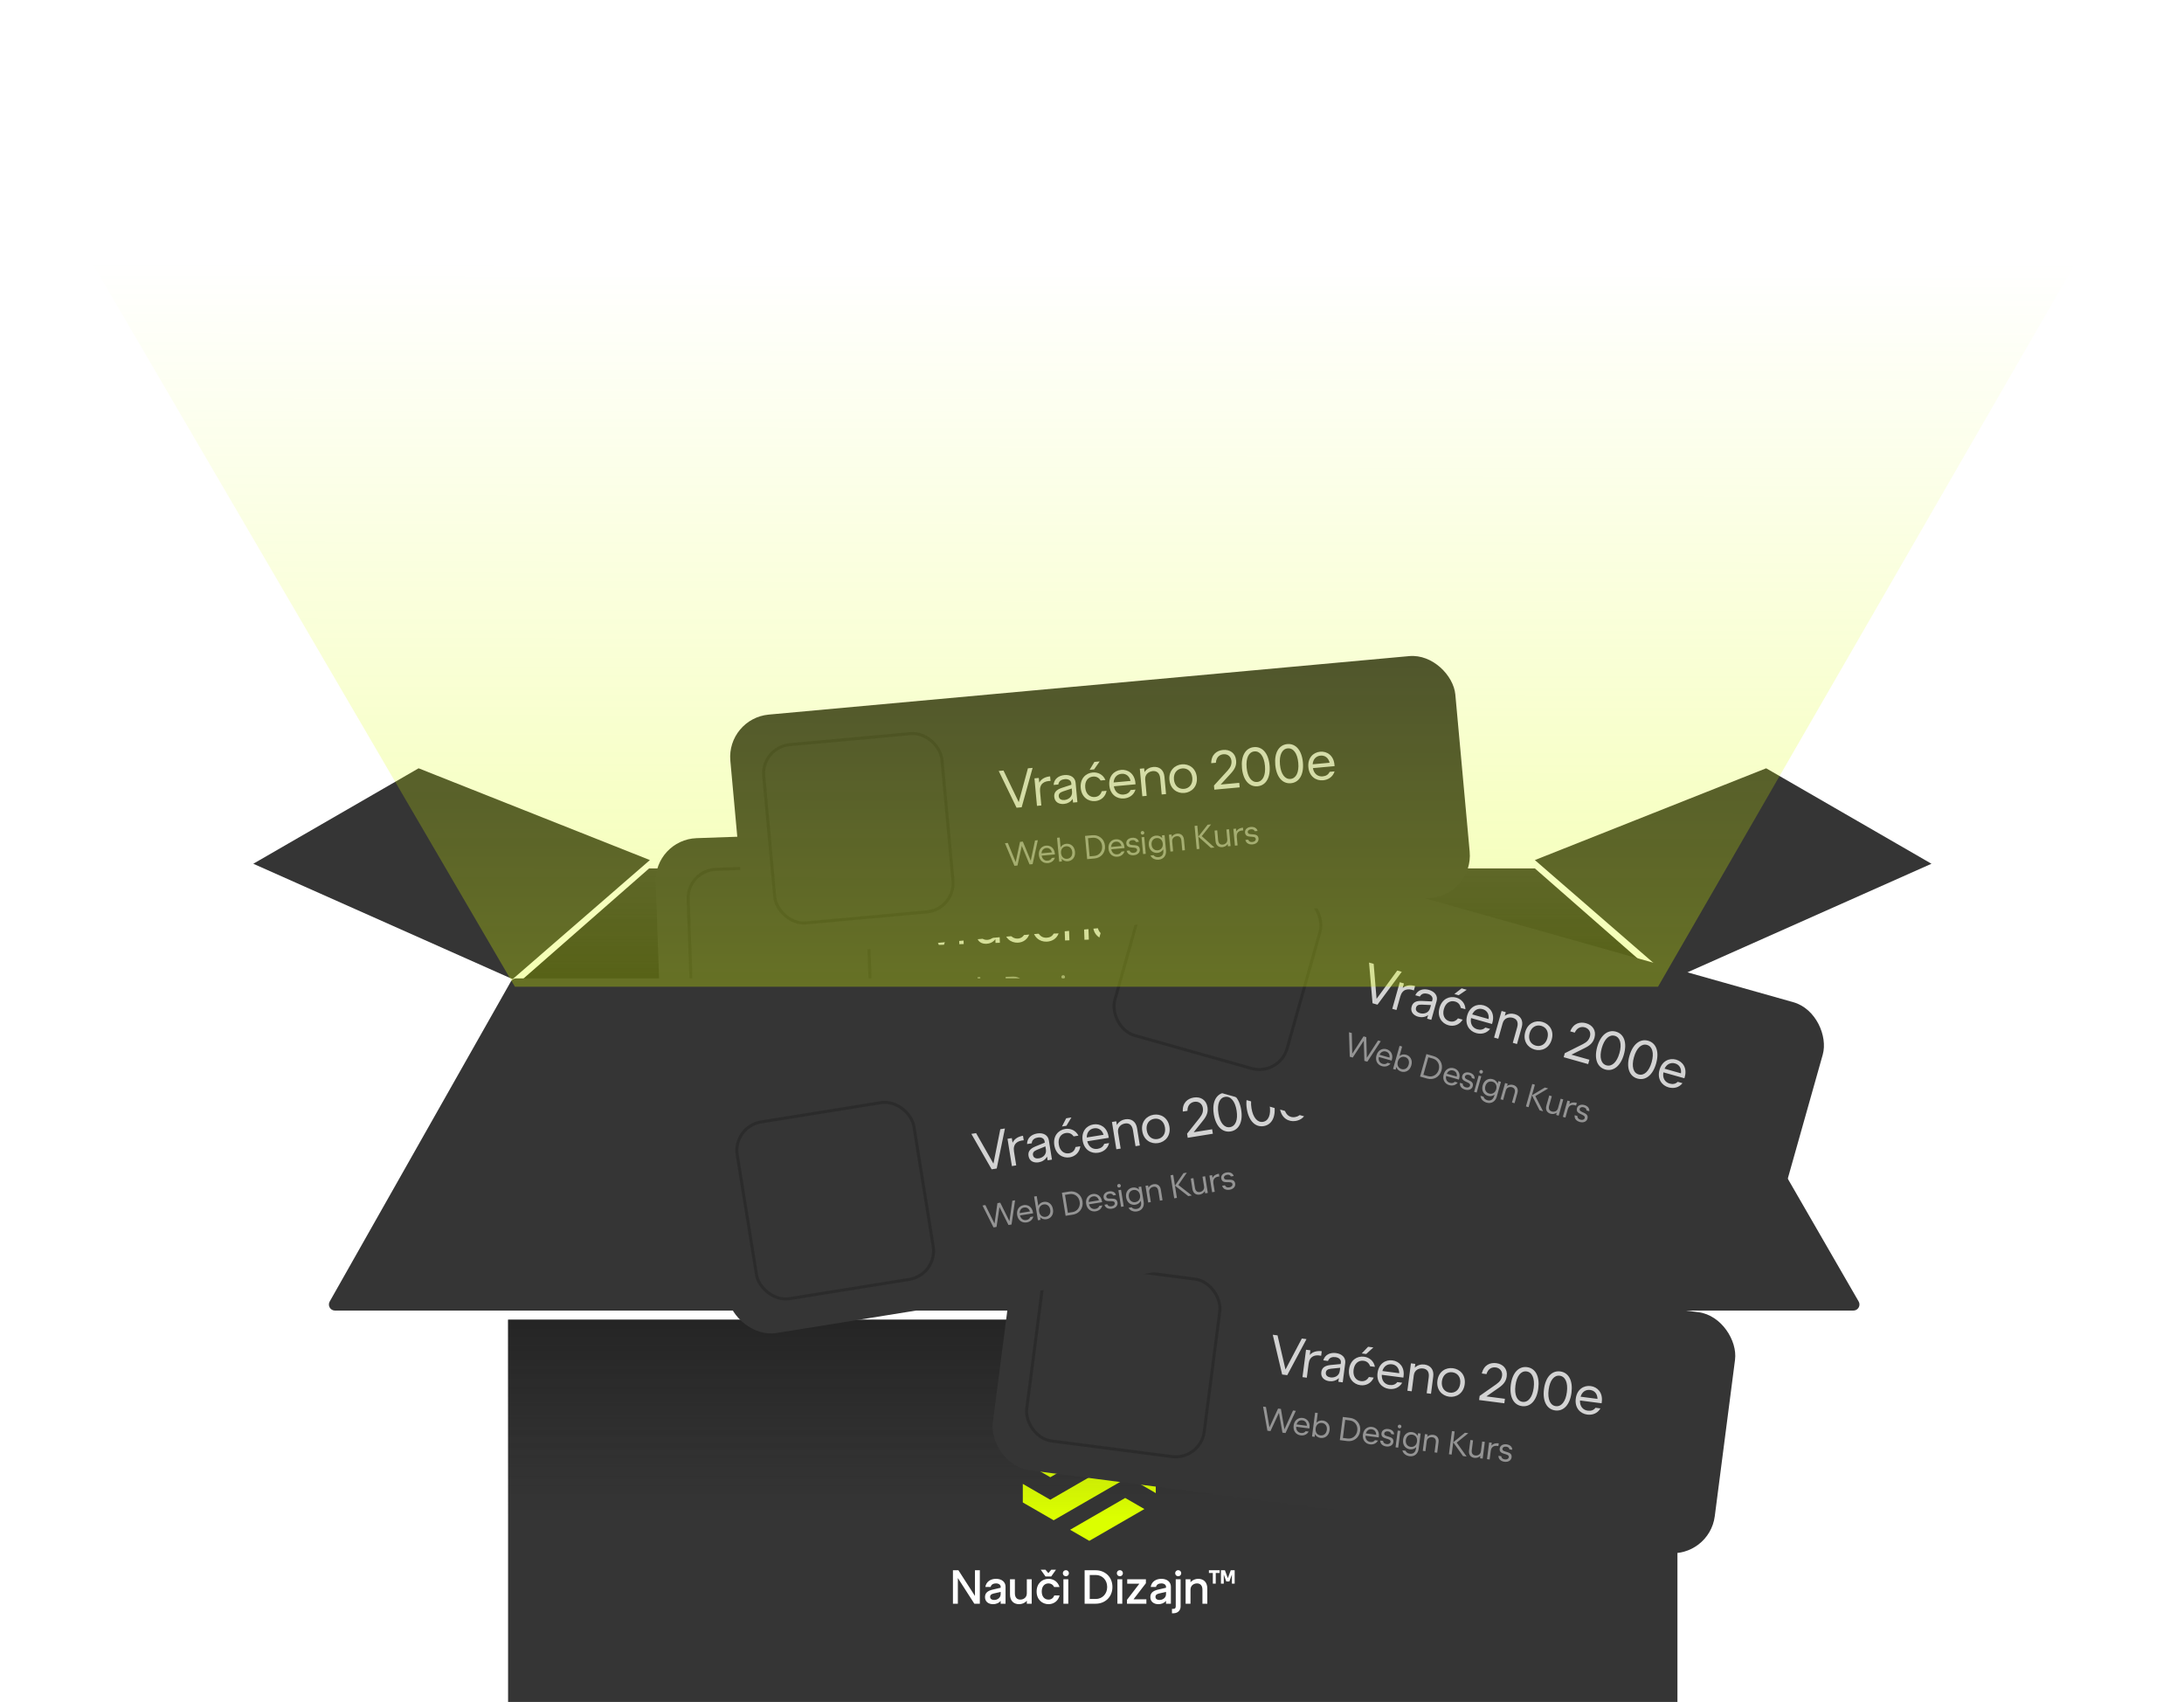
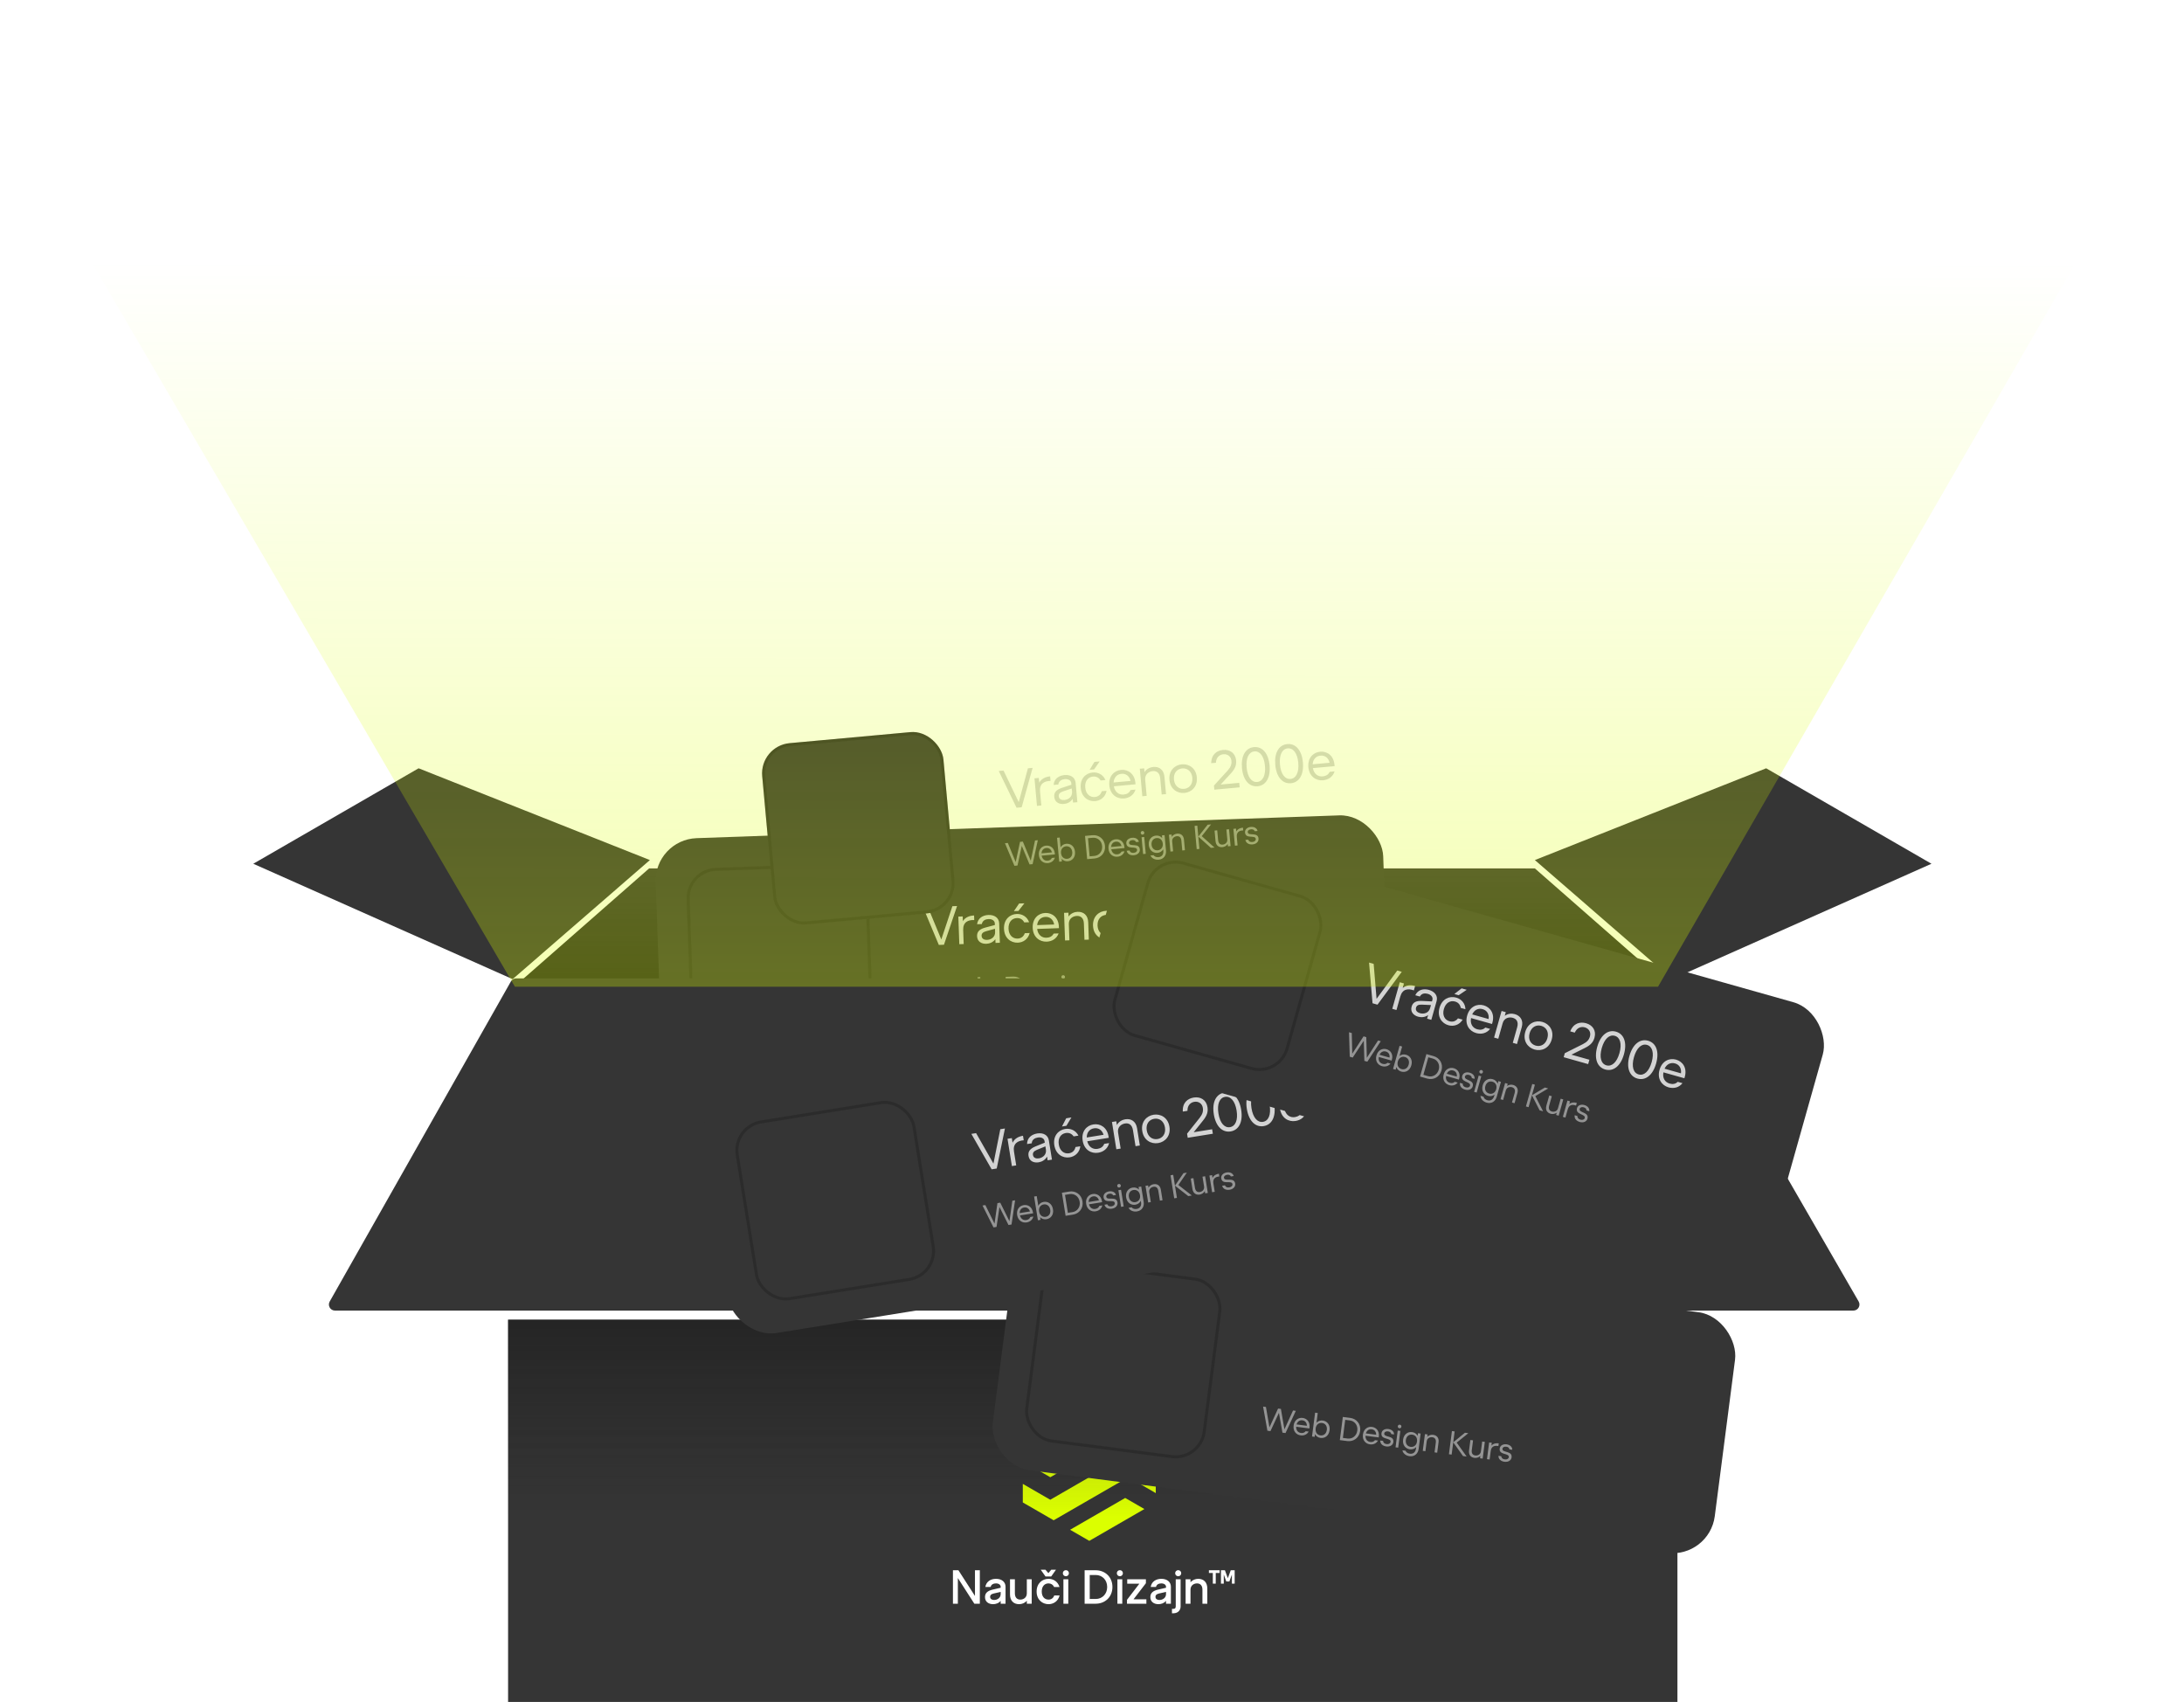
<svg xmlns="http://www.w3.org/2000/svg" width="1440" height="1122" viewBox="0 0 1440 1122" fill="none">
  <path d="M1101.5 651H338.5L428 572.5H1012L1101.5 651Z" fill="url(#paint0_linear_10747_12332)" />
-   <path d="M1101.5 651H338.5L428 572.5H1012L1101.5 651Z" fill="url(#paint1_linear_10747_12332)" />
  <g filter="url(#filter0_i_10747_12332)">
    <path d="M1164.5 512.5L1012 573L1102.5 651.5L1273.5 575.431L1164.5 512.5Z" fill="#353535" />
  </g>
  <g filter="url(#filter1_i_10747_12332)">
    <path d="M276 512.5L428.5 573L338 651.5L167 575.431L276 512.5Z" fill="#353535" />
  </g>
  <rect x="335" y="870" width="771" height="252" fill="url(#paint2_linear_10747_12332)" />
  <g filter="url(#filter2_i_10747_12332)">
    <path d="M731.041 921.412L692.545 943.634L679.719 936.232L718.214 914L731.041 921.412Z" fill="#DBFF00" />
    <path d="M692.544 958.489L743.904 928.833L762.051 939.31V954.025L743.998 943.593L692.511 973.314L674.375 962.843V947.991L692.544 958.489Z" fill="#DBFF00" />
    <path d="M674.375 989.938V977.694L692.483 988.148L743.965 958.432L762.051 968.876V983.767L743.91 973.29L694.724 1001.68L674.375 989.938Z" fill="#DBFF00" />
    <path d="M718.22 1015.25L705.559 1007.94L741.885 986.967L754.547 994.275L718.22 1015.25Z" fill="#DBFF00" />
  </g>
  <path d="M642.422 1057.25L631.555 1040.33V1057.25H628.31V1035.2H631.933L642.832 1052.15V1035.2H646.045V1057.25H642.422ZM654.775 1057.56C651.909 1057.56 649.452 1056.05 649.452 1052.9C649.452 1050.32 650.995 1048.81 654.366 1047.99L659.784 1046.73V1046.07C659.784 1044.78 658.492 1043.86 656.728 1043.86C655.216 1043.86 653.578 1044.4 653.169 1046.22H649.672C650.239 1042.67 653.169 1040.84 656.728 1040.84C660.477 1040.84 662.997 1042.89 662.997 1046.07V1057.25H659.784V1055.36C658.555 1056.9 656.634 1057.56 654.775 1057.56ZM652.822 1052.71C652.822 1054.23 654.145 1054.79 655.437 1054.79C657.516 1054.79 659.784 1053.47 659.784 1050.89V1049.47L655.09 1050.54C653.389 1050.95 652.822 1051.67 652.822 1052.71ZM669.153 1050.38C669.153 1053.28 670.697 1054.54 672.713 1054.54C674.76 1054.54 677.028 1053.28 677.028 1050.38V1041.15H680.241V1057.25H677.028V1055.27C675.705 1056.84 673.752 1057.56 671.925 1057.56C668.334 1057.56 665.94 1055.3 665.94 1051.17V1041.15H669.153V1050.38ZM691.334 1057.56C687.302 1057.56 683.49 1054.67 683.49 1049.22C683.49 1043.74 687.302 1040.84 691.334 1040.84C694.484 1040.84 697.508 1042.63 698.579 1046.26H695.051C694.295 1044.68 692.972 1043.86 691.334 1043.86C688.751 1043.86 686.861 1045.78 686.861 1049.22C686.861 1052.62 688.751 1054.54 691.334 1054.54C693.098 1054.54 694.421 1053.63 695.114 1051.83H698.642C697.634 1055.67 694.547 1057.56 691.334 1057.56ZM689.349 1039.29L686.199 1034.85H689.318L691.239 1037.09L693.129 1034.85H696.248L693.098 1039.29H689.349ZM701.151 1057.25V1041.15H704.364V1057.25H701.151ZM702.789 1039.14C701.655 1039.14 700.773 1038.29 700.773 1037.15C700.773 1035.99 701.655 1035.14 702.789 1035.14C703.892 1035.14 704.774 1035.99 704.774 1037.15C704.774 1038.29 703.892 1039.14 702.789 1039.14ZM715.137 1057.25V1035.2H722.476C728.398 1035.2 733.47 1039.42 733.47 1046.22C733.47 1053.03 728.398 1057.25 722.476 1057.25H715.137ZM722.476 1054.13C726.634 1054.13 730.005 1050.98 730.005 1046.22C730.005 1041.47 726.634 1038.32 722.476 1038.32H718.507V1054.13H722.476ZM736.751 1057.25V1041.15H739.964V1057.25H736.751ZM738.389 1039.14C737.255 1039.14 736.373 1038.29 736.373 1037.15C736.373 1035.99 737.255 1035.14 738.389 1035.14C739.492 1035.14 740.374 1035.99 740.374 1037.15C740.374 1038.29 739.492 1039.14 738.389 1039.14ZM743.066 1054.7L751.225 1044.05H743.224V1041.15H755.54V1043.74L747.382 1054.35H755.855V1057.25H743.066V1054.7ZM763.797 1057.56C760.931 1057.56 758.474 1056.05 758.474 1052.9C758.474 1050.32 760.017 1048.81 763.388 1047.99L768.806 1046.73V1046.07C768.806 1044.78 767.514 1043.86 765.75 1043.86C764.238 1043.86 762.6 1044.4 762.191 1046.22H758.694C759.261 1042.67 762.191 1040.84 765.75 1040.84C769.499 1040.84 772.019 1042.89 772.019 1046.07V1057.25H768.806V1055.36C767.577 1056.9 765.656 1057.56 763.797 1057.56ZM761.844 1052.71C761.844 1054.23 763.167 1054.79 764.459 1054.79C766.538 1054.79 768.806 1053.47 768.806 1050.89V1049.47L764.112 1050.54C762.411 1050.95 761.844 1051.67 761.844 1052.71ZM772.724 1063.55V1060.65H773.7C774.74 1060.65 775.212 1060.08 775.212 1059.01V1041.15H778.425V1059.01C778.425 1061.79 776.441 1063.55 773.7 1063.55H772.724ZM776.85 1039.14C775.716 1039.14 774.834 1038.29 774.834 1037.15C774.834 1035.99 775.716 1035.14 776.85 1035.14C777.953 1035.14 778.835 1035.99 778.835 1037.15C778.835 1038.29 777.953 1039.14 776.85 1039.14ZM792.814 1048.02C792.814 1045.12 791.271 1043.86 789.255 1043.86C787.207 1043.86 784.939 1045.12 784.939 1048.02V1057.25H781.726V1041.15H784.939V1043.14C786.262 1041.56 788.215 1040.84 790.042 1040.84C793.633 1040.84 796.027 1043.11 796.027 1047.23V1057.25H792.814V1048.02ZM799.669 1044.02V1037H797.086V1035.2H804.142V1037H801.591V1044.02H799.669ZM808.552 1042.6L806.883 1038.03V1044.02H805.024V1035.2H807.639L809.56 1040.43L811.482 1035.2H814.065V1044.02H812.238V1038.03L810.568 1042.6H808.552Z" fill="white" />
  <rect x="335" y="870" width="771" height="252" fill="url(#paint3_linear_10747_12332)" />
  <rect x="431.317" y="553.55" width="480" height="160" rx="28" transform="rotate(-2.03 431.317 553.55)" fill="#353535" />
  <rect x="452.013" y="572.829" width="120" height="120" rx="20" transform="rotate(-2.03 452.013 572.829)" fill="#353535" />
  <rect x="453.047" y="573.793" width="118" height="118" rx="19" transform="rotate(-2.03 453.047 573.793)" stroke="#070707" stroke-opacity="0.2" stroke-width="2" />
  <path d="M619.009 622.946L608.618 598.099L611.784 597.987L620.647 619.358L627.938 597.414L631.032 597.305L622.391 622.827L619.009 622.946ZM632.516 622.468L631.871 604.263L634.749 604.161L634.859 607.255C636.53 604.602 639.45 603.634 642.256 603.535L642.363 606.557C638.249 606.343 634.883 607.939 635.068 613.156L635.395 622.366L632.516 622.468ZM650.346 622.196C647.251 622.306 644.353 620.824 644.224 617.19C644.124 614.348 645.719 612.598 649.428 611.566L655.959 609.822L655.922 608.778C655.859 607.015 654.196 605.814 651.821 605.898C649.914 605.965 647.816 606.724 647.363 609.19L644.233 609.301C644.739 605.284 647.984 603.332 651.726 603.199C655.791 603.055 658.675 605.15 658.8 608.676L659.255 621.52L656.377 621.622L656.289 619.14C654.849 621.208 652.432 622.122 650.346 622.196ZM647.207 616.976C647.279 619.027 649.14 619.681 650.795 619.623C653.241 619.536 656.247 617.953 656.121 614.391L656.047 612.304L650.124 613.919C647.913 614.538 647.156 615.537 647.207 616.976ZM671.053 621.462C666.484 621.624 662.192 618.426 661.976 612.31C661.758 606.158 665.814 602.7 670.383 602.538C673.837 602.416 677.178 604.207 678.536 607.977L675.334 608.09C674.329 606.145 672.601 605.161 670.478 605.237C667.204 605.353 664.809 607.887 664.962 612.204C665.113 616.486 667.684 618.88 670.958 618.764C673.224 618.684 674.909 617.435 675.695 615.21L678.897 615.097C677.888 619.167 674.615 621.336 671.053 621.462ZM668.515 600.659L671.939 595.639L675.429 595.515L671.465 600.555L668.515 600.659ZM690.082 620.788C685.405 620.954 681.113 617.756 680.896 611.64C680.678 605.487 684.626 602.033 689.231 601.87C693.8 601.708 697.947 604.875 698.161 610.92L698.196 611.891L683.841 612.4C684.3 616.202 686.788 618.311 689.99 618.198C692.113 618.122 693.811 617.27 694.72 615.472L697.994 615.356C696.644 618.934 693.536 620.666 690.082 620.788ZM683.823 609.879L695.048 609.481C694.463 606.188 692.237 604.357 689.323 604.461C686.409 604.564 684.245 606.514 683.823 609.879ZM714.656 608.894C714.522 605.117 712.492 603.748 710.01 603.836C707.599 603.921 704.592 605.469 704.726 609.246L705.104 619.895L702.225 619.997L701.58 601.793L704.458 601.691L704.548 604.209C706.022 602.104 708.475 601.188 710.49 601.117C714.447 600.977 717.342 603.36 717.505 607.965L717.912 619.442L715.033 619.544L714.656 608.894ZM730.071 619.371C725.358 619.538 720.886 616.346 720.669 610.23C720.451 604.078 724.687 600.614 729.4 600.447C734.113 600.28 738.584 603.435 738.802 609.588C739.019 615.704 734.784 619.204 730.071 619.371ZM729.975 616.673C733.357 616.553 735.968 613.975 735.816 609.693C735.663 605.376 732.878 603.025 729.496 603.145C726.114 603.265 723.502 605.807 723.655 610.124C723.807 614.406 726.593 616.792 729.975 616.673ZM759.312 606.231C761.54 604.027 762.267 602.2 762.188 599.969C762.083 596.983 759.787 595.227 757.197 595.319C754.858 595.402 752.348 596.752 751.874 600.659L748.78 600.769C749.185 594.919 753.03 592.621 757.096 592.477C761.521 592.32 765.108 594.931 765.282 599.86C765.391 602.918 764.36 605.332 761.294 608.286L754.226 615.165L766.53 614.729L766.636 617.715L749.87 618.309L749.773 615.575L759.312 606.231ZM778.448 617.657C772.943 617.852 769.138 613.123 768.851 605.029C768.564 596.934 772.025 591.948 777.53 591.753C783.034 591.558 786.84 596.286 787.127 604.381C787.414 612.476 783.952 617.462 778.448 617.657ZM778.347 614.814C782.017 614.684 784.295 610.857 784.069 604.489C783.843 598.121 781.3 594.465 777.631 594.595C773.997 594.724 771.719 598.551 771.945 604.919C772.17 611.287 774.713 614.943 778.347 614.814ZM800.495 616.875C794.991 617.07 791.185 612.342 790.898 604.247C790.611 596.152 794.073 591.167 799.577 590.972C805.082 590.777 808.888 595.505 809.175 603.6C809.461 611.695 806 616.68 800.495 616.875ZM800.395 614.033C804.064 613.903 806.342 610.076 806.117 603.708C805.891 597.34 803.348 593.684 799.678 593.814C796.044 593.943 793.766 597.77 793.992 604.138C794.218 610.506 796.761 614.162 800.395 614.033ZM821.787 616.121C817.11 616.287 812.818 613.089 812.601 606.972C812.383 600.82 816.332 597.366 820.937 597.203C825.506 597.041 829.653 600.208 829.867 606.252L829.901 607.224L815.546 607.733C816.005 611.535 818.493 613.644 821.695 613.53C823.818 613.455 825.517 612.602 826.426 610.805L829.7 610.689C828.35 614.267 825.241 615.998 821.787 616.121ZM815.529 605.212L826.754 604.814C826.169 601.52 823.943 599.69 821.028 599.793C818.114 599.897 815.95 601.847 815.529 605.212Z" fill="#D3D3D3" />
  <path opacity="0.6" d="M615.478 661.095L610.073 645.877L611.964 645.81L616.449 658.683L620.033 645.524L621.902 645.458L626.409 658.33L629.971 645.172L631.818 645.107L627.504 660.669L625.481 660.741L621.054 648.24L617.5 661.024L615.478 661.095ZM637.584 660.532C634.726 660.633 632.103 658.679 631.971 654.941C631.838 651.182 634.25 649.071 637.065 648.971C639.857 648.872 642.391 650.808 642.522 654.501L642.543 655.095L633.77 655.406C634.051 657.729 635.571 659.018 637.528 658.949C638.825 658.903 639.864 658.382 640.419 657.284L642.42 657.213C641.595 659.399 639.695 660.457 637.584 660.532ZM633.76 653.865L640.619 653.622C640.262 651.61 638.902 650.491 637.121 650.554C635.34 650.617 634.017 651.809 633.76 653.865ZM650.842 660.062C649.215 660.12 647.784 659.488 646.814 658.202L646.877 659.983L645.118 660.045L644.557 644.215L646.316 644.153L646.545 650.616C647.422 649.287 648.805 648.555 650.432 648.497C653.181 648.4 655.737 650.335 655.87 654.094C656.002 657.832 653.59 659.965 650.842 660.062ZM650.476 658.424C652.543 658.351 654.138 656.775 654.045 654.159C653.952 651.521 652.25 650.084 650.183 650.157C648.116 650.231 646.52 651.784 646.614 654.422C646.706 657.039 648.409 658.497 650.476 658.424ZM663.596 659.39L663.051 644L668.02 643.824C672.021 643.682 675.666 646.525 675.834 651.252C676.001 655.979 672.566 659.072 668.565 659.214L663.596 659.39ZM668.505 657.521C671.539 657.414 674.07 654.902 673.943 651.319C673.816 647.735 671.114 645.409 668.08 645.517L664.914 645.629L665.339 657.633L668.505 657.521ZM683.64 658.9C680.782 659.001 678.159 657.047 678.027 653.309C677.893 649.55 680.306 647.439 683.12 647.339C685.913 647.24 688.447 649.176 688.578 652.869L688.599 653.463L679.826 653.774C680.107 656.097 681.627 657.386 683.584 657.317C684.881 657.271 685.92 656.75 686.475 655.652L688.476 655.581C687.651 657.767 685.751 658.825 683.64 658.9ZM679.816 652.233L686.675 651.99C686.318 649.978 684.957 648.859 683.177 648.922C681.396 648.985 680.073 650.177 679.816 652.233ZM694.511 658.515C692.049 658.602 690.246 657.411 689.929 655.309L691.798 655.243C692.126 656.442 693.07 656.981 694.455 656.932C695.906 656.88 696.847 656.098 696.811 655.065C696.707 652.141 690.116 654.994 689.955 650.443C689.884 648.442 691.573 647.04 693.97 646.955C696.256 646.874 697.969 648.002 698.277 649.862L696.408 649.928C696.088 648.949 695.212 648.474 694.025 648.516C692.662 648.564 691.74 649.257 691.776 650.29C691.877 653.127 698.467 650.251 698.632 654.913C698.702 656.869 697.04 658.425 694.511 658.515ZM700.616 658.078L700.222 646.953L701.981 646.891L702.375 658.016L700.616 658.078ZM701.043 645.273C700.383 645.296 699.838 644.81 699.813 644.128C699.789 643.446 700.299 642.922 700.959 642.899C701.618 642.875 702.164 643.362 702.188 644.044C702.212 644.725 701.702 645.25 701.043 645.273ZM710.689 662.344C708.248 662.431 706.181 661.249 705.407 659.295L707.474 659.222C708.013 660.128 709.157 660.747 710.63 660.695C712.873 660.616 714.138 659.052 714.053 656.655L714.02 655.71C713.142 657.04 711.76 657.771 710.133 657.829C707.384 657.926 704.828 655.992 704.697 652.298C704.566 648.604 706.979 646.494 709.727 646.396C711.354 646.339 712.786 646.97 713.755 648.235L713.693 646.476L715.452 646.414L715.812 656.593C715.93 659.913 713.877 662.231 710.689 662.344ZM710.381 656.147C712.448 656.074 714.044 654.52 713.953 651.97C713.862 649.398 712.16 647.961 710.094 648.034C708.027 648.108 706.431 649.661 706.522 652.233C706.612 654.784 708.314 656.22 710.381 656.147ZM726.302 650.652C726.22 648.343 724.98 647.507 723.463 647.561C721.99 647.613 720.152 648.558 720.234 650.867L720.464 657.375L718.706 657.437L718.311 646.312L720.07 646.25L720.125 647.789C721.026 646.502 722.525 645.943 723.756 645.899C726.175 645.813 727.943 647.27 728.043 650.084L728.292 657.098L726.533 657.16L726.302 650.652ZM745.455 656.489L737.603 648.6L744.184 641.125L746.449 641.044L739.886 648.431L747.851 656.404L745.455 656.489ZM736.089 656.821L735.543 641.431L737.346 641.367L737.892 656.757L736.089 656.821ZM750.514 651.687C750.596 653.996 751.837 654.832 753.354 654.779C754.827 654.726 756.664 653.781 756.583 651.472L756.352 644.964L758.111 644.902L758.505 656.027L756.746 656.089L756.692 654.55C755.791 655.837 754.291 656.396 753.06 656.44C750.642 656.526 748.873 655.069 748.773 652.255L748.525 645.242L750.284 645.179L750.514 651.687ZM761.369 655.925L760.975 644.8L762.734 644.738L762.801 646.629C763.822 645.008 765.606 644.416 767.321 644.355L767.387 646.202C764.872 646.071 762.816 647.047 762.929 650.235L763.128 655.863L761.369 655.925ZM773.054 655.731C770.591 655.819 768.788 654.628 768.471 652.526L770.34 652.459C770.669 653.659 771.612 654.198 772.998 654.148C774.449 654.097 775.39 653.315 775.353 652.282C775.249 649.358 768.658 652.211 768.497 647.66C768.426 645.659 770.115 644.256 772.512 644.171C774.798 644.09 776.511 645.218 776.82 647.079L774.951 647.145C774.63 646.166 773.754 645.69 772.567 645.732C771.204 645.781 770.282 646.474 770.319 647.507C770.419 650.343 777.009 647.468 777.175 652.129C777.244 654.086 775.582 655.642 773.054 655.731Z" fill="#D3D3D3" />
  <g filter="url(#filter3_i_10747_12332)">
    <path d="M1100.19 651H340.332C338.891 651 337.561 651.775 336.851 653.029L217.381 864.029C215.871 866.696 217.797 870 220.862 870H1222.01C1225.09 870 1227.02 866.667 1225.48 864L1103.65 653C1102.94 651.762 1101.62 651 1100.19 651Z" fill="#353535" />
  </g>
  <g filter="url(#filter4_dddd_10747_12332)">
    <g clip-path="url(#clip0_10747_12332)">
      <rect x="568.551" y="392" width="480" height="160" rx="28" transform="rotate(7.38 568.551 392)" fill="#353535" />
      <rect x="585.816" y="414.403" width="120" height="120" rx="20" transform="rotate(7.38 585.816 414.403)" fill="#353535" />
      <rect x="586.679" y="415.523" width="118" height="118" rx="19" transform="rotate(7.38 586.679 415.523)" stroke="#070707" stroke-opacity="0.2" stroke-width="2" />
-       <path d="M742.372 491.147L736.183 464.935L739.325 465.342L744.574 487.875L755.355 467.418L758.425 467.816L745.728 491.582L742.372 491.147ZM755.776 492.883L758.116 474.818L760.972 475.188L760.574 478.259C762.656 475.915 765.695 475.437 768.48 475.798L768.091 478.797C764.067 477.912 760.486 478.937 759.816 484.114L758.632 493.253L755.776 492.883ZM773.409 495.53C770.339 495.133 767.722 493.196 768.189 489.591C768.554 486.77 770.414 485.305 774.243 484.893L780.97 484.24L781.104 483.205C781.331 481.455 779.886 479.998 777.53 479.692C775.638 479.447 773.443 479.853 772.593 482.211L769.487 481.809C770.643 477.929 774.164 476.534 777.877 477.015C781.911 477.537 784.414 480.076 783.961 483.574L782.31 496.32L779.454 495.95L779.773 493.487C778.014 495.292 775.48 495.798 773.409 495.53ZM771.166 489.867C770.903 491.902 772.631 492.852 774.273 493.065C776.701 493.379 779.925 492.309 780.383 488.774L780.651 486.703L774.544 487.328C772.262 487.577 771.351 488.439 771.166 489.867ZM793.959 498.192C789.425 497.605 785.713 493.748 786.499 487.679C787.29 481.574 791.857 478.825 796.391 479.413C799.818 479.857 802.822 482.169 803.546 486.111L800.368 485.7C799.694 483.616 798.15 482.363 796.044 482.09C792.795 481.669 790.017 483.778 789.462 488.062C788.912 492.311 791.057 495.093 794.305 495.514C796.555 495.805 798.421 494.849 799.56 492.782L802.737 493.194C801.077 497.045 797.493 498.65 793.959 498.192ZM794.855 477.254L799.055 472.86L802.518 473.309L797.783 477.633L794.855 477.254ZM812.841 500.637C808.2 500.036 804.489 496.18 805.275 490.11C806.065 484.005 810.525 481.243 815.095 481.835C819.629 482.422 823.202 486.225 822.425 492.223L822.301 493.187L808.056 491.342C807.887 495.168 809.997 497.655 813.174 498.067C815.281 498.34 817.096 497.776 818.287 496.152L821.535 496.572C819.619 499.882 816.269 501.081 812.841 500.637ZM808.451 488.852L819.59 490.294C819.551 486.95 817.654 484.78 814.762 484.406C811.87 484.031 809.416 485.601 808.451 488.852ZM839.029 492.921C839.515 489.172 837.736 487.49 835.273 487.171C832.881 486.861 829.661 487.896 829.176 491.645L827.807 502.213L824.951 501.843L827.291 483.778L830.147 484.148L829.823 486.647C831.622 484.81 834.192 484.308 836.191 484.567C840.118 485.076 842.584 487.9 841.992 492.47L840.517 503.859L837.661 503.489L839.029 492.921ZM852.524 505.777C847.847 505.171 843.957 501.291 844.743 495.222C845.534 489.117 850.279 486.392 854.956 486.998C859.633 487.604 863.528 491.448 862.737 497.553C861.951 503.622 857.201 506.383 852.524 505.777ZM852.871 503.099C856.227 503.534 859.224 501.417 859.774 497.169C860.329 492.885 857.966 490.11 854.61 489.675C851.254 489.241 848.261 491.322 847.707 495.606C847.156 499.854 849.515 502.665 852.871 503.099ZM883.52 497.594C886.078 495.784 887.095 494.101 887.381 491.887C887.765 488.924 885.787 486.816 883.217 486.483C880.896 486.183 878.2 487.104 877.093 490.881L874.023 490.484C875.379 484.779 879.548 483.14 883.582 483.663C887.974 484.232 891.085 487.394 890.452 492.285C890.059 495.319 888.647 497.532 885.14 499.946L877.041 505.576L889.251 507.158L888.868 510.121L872.231 507.966L872.582 505.253L883.52 497.594ZM900.531 511.995C895.068 511.287 892.086 506 893.127 497.967C894.167 489.935 898.397 485.582 903.86 486.289C909.322 486.997 912.304 492.283 911.263 500.316C910.223 508.349 905.993 512.702 900.531 511.995ZM900.896 509.174C904.537 509.646 907.41 506.243 908.229 499.923C909.047 493.604 907.136 489.581 903.494 489.11C899.889 488.643 897.016 492.046 896.197 498.365C895.379 504.684 897.29 508.707 900.896 509.174ZM922.409 514.828C916.947 514.121 913.965 508.834 915.005 500.801C916.046 492.768 920.276 488.415 925.738 489.123C931.201 489.83 934.182 495.117 933.142 503.15C932.102 511.183 927.871 515.536 922.409 514.828ZM922.774 512.008C926.416 512.479 929.289 509.076 930.107 502.757C930.926 496.438 929.015 492.415 925.373 491.943C921.767 491.476 918.894 494.879 918.076 501.199C917.257 507.518 919.168 511.541 922.774 512.008ZM943.538 517.565C938.897 516.964 935.185 513.107 935.971 507.038C936.762 500.933 941.222 498.171 945.791 498.762C950.326 499.35 953.899 503.152 953.122 509.15L952.997 510.114L938.752 508.269C938.583 512.095 940.693 514.583 943.871 514.994C945.977 515.267 947.793 514.703 948.983 513.079L952.232 513.5C950.315 516.809 946.965 518.009 943.538 517.565ZM939.147 505.779L950.286 507.222C950.247 503.877 948.35 501.707 945.459 501.333C942.567 500.958 940.113 502.528 939.147 505.779Z" fill="#D3D3D3" />
      <path opacity="0.6" d="M732.651 528.206L729.808 512.309L731.684 512.552L734.004 525.985L739.691 513.589L741.546 513.829L743.887 527.265L749.553 514.866L751.385 515.104L744.586 529.752L742.578 529.492L740.254 516.435L734.659 528.466L732.651 528.206ZM754.553 531.264C751.716 530.897 749.448 528.54 749.929 524.831C750.412 521.1 753.137 519.412 755.93 519.774C758.701 520.133 760.884 522.457 760.41 526.122L760.333 526.711L751.628 525.584C751.525 527.922 752.814 529.442 754.756 529.693C756.043 529.86 757.153 529.516 757.88 528.523L759.866 528.78C758.694 530.802 756.647 531.536 754.553 531.264ZM751.869 524.062L758.677 524.944C758.653 522.9 757.494 521.574 755.726 521.345C753.959 521.116 752.46 522.075 751.869 524.062ZM767.709 532.968C766.094 532.759 764.786 531.902 764.039 530.474L763.81 532.241L762.065 532.015L764.099 516.307L765.844 516.533L765.014 522.947C766.097 521.779 767.581 521.283 769.195 521.492C771.922 521.845 774.128 524.172 773.645 527.903C773.164 531.612 770.436 533.321 767.709 532.968ZM767.615 531.292C769.666 531.558 771.498 530.264 771.834 527.668C772.173 525.05 770.729 523.355 768.678 523.089C766.627 522.823 764.799 524.095 764.459 526.713C764.123 529.309 765.565 531.027 767.615 531.292ZM780.401 534.39L782.379 519.118L787.31 519.756C791.281 520.271 794.412 523.671 793.804 528.362C793.197 533.053 789.303 535.543 785.332 535.029L780.401 534.39ZM785.55 533.349C788.56 533.739 791.468 531.675 791.928 528.119C792.389 524.563 790.103 521.826 787.092 521.436L783.951 521.03L782.408 532.942L785.55 533.349ZM800.256 537.184C797.419 536.816 795.151 534.459 795.632 530.75C796.115 527.02 798.84 525.332 801.633 525.693C804.404 526.052 806.587 528.376 806.113 532.041L806.036 532.63L797.331 531.503C797.228 533.841 798.517 535.361 800.459 535.613C801.746 535.779 802.856 535.435 803.583 534.442L805.569 534.699C804.397 536.722 802.35 537.455 800.256 537.184ZM797.573 529.981L804.38 530.863C804.356 528.819 803.197 527.493 801.43 527.264C799.662 527.035 798.163 527.995 797.573 529.981ZM811.044 538.581C808.6 538.264 807.016 536.795 807.047 534.669L808.901 534.909C809.03 536.146 809.873 536.832 811.247 537.01C812.687 537.196 813.743 536.579 813.876 535.554C814.252 532.652 807.283 534.389 807.868 529.873C808.125 527.887 810.021 526.78 812.399 527.088C814.668 527.382 816.174 528.775 816.173 530.66L814.319 530.42C814.162 529.401 813.377 528.789 812.198 528.637C810.846 528.462 809.823 528.995 809.69 530.02C809.325 532.835 816.297 531.075 815.698 535.701C815.447 537.643 813.553 538.906 811.044 538.581ZM817.137 539.148L818.567 528.108L820.313 528.334L818.883 539.374L817.137 539.148ZM819.652 526.585C818.997 526.5 818.539 525.931 818.626 525.254C818.714 524.578 819.302 524.144 819.957 524.229C820.612 524.314 821.07 524.883 820.983 525.56C820.895 526.236 820.306 526.67 819.652 526.585ZM826.377 545.004C823.956 544.69 822.109 543.186 821.665 541.132L823.716 541.398C824.099 542.379 825.127 543.178 826.589 543.367C828.815 543.655 830.319 542.32 830.627 539.941L830.748 539.003C829.665 540.172 828.181 540.667 826.567 540.458C823.839 540.105 821.634 537.778 822.109 534.113C822.583 530.448 825.309 528.76 828.036 529.113C829.651 529.322 830.959 530.179 831.709 531.585L831.935 529.84L833.68 530.066L832.372 540.167C831.945 543.462 829.541 545.413 826.377 545.004ZM827.087 538.84C829.138 539.105 830.966 537.834 831.294 535.303C831.625 532.75 830.18 531.054 828.13 530.789C826.079 530.523 824.25 531.795 823.92 534.348C823.592 536.878 825.036 538.574 827.087 538.84ZM843.692 536.021C843.989 533.73 842.902 532.702 841.396 532.507C839.935 532.318 837.967 532.95 837.67 535.241L836.834 541.699L835.088 541.473L836.518 530.433L838.264 530.659L838.066 532.187C839.165 531.065 840.736 530.758 841.957 530.916C844.357 531.227 845.864 532.953 845.502 535.745L844.601 542.705L842.856 542.479L843.692 536.021ZM861.633 544.911L855.176 535.845L862.891 529.545L865.138 529.836L857.456 536.051L864.011 545.219L861.633 544.911ZM852.338 543.707L854.316 528.435L856.106 528.667L854.128 543.939L852.338 543.707ZM867.409 541.001C867.113 543.292 868.2 544.32 869.705 544.515C871.167 544.704 873.134 544.071 873.431 541.781L874.267 535.323L876.013 535.549L874.583 546.588L872.838 546.362L873.035 544.835C871.936 545.957 870.366 546.264 869.144 546.106C866.744 545.795 865.237 544.069 865.599 541.276L866.5 534.317L868.246 534.543L867.409 541.001ZM877.425 546.956L878.855 535.917L880.6 536.143L880.357 538.019C881.63 536.587 883.487 536.295 885.189 536.515L884.951 538.348C882.492 537.808 880.304 538.434 879.894 541.597L879.171 547.183L877.425 546.956ZM888.984 548.675C886.541 548.359 884.956 546.889 884.987 544.764L886.842 545.004C886.97 546.241 887.813 546.926 889.188 547.105C890.628 547.291 891.684 546.674 891.816 545.648C892.192 542.746 885.223 544.484 885.808 539.967C886.065 537.982 887.961 536.874 890.34 537.182C892.609 537.476 894.114 538.869 894.114 540.755L892.26 540.514C892.103 539.496 891.317 538.884 890.139 538.731C888.786 538.556 887.763 539.089 887.631 540.115C887.266 542.929 894.238 541.17 893.639 545.795C893.387 547.737 891.493 549 888.984 548.675Z" fill="#D3D3D3" />
    </g>
  </g>
  <g filter="url(#filter5_dddd_10747_12332)">
    <g clip-path="url(#clip1_10747_12332)">
      <rect x="356" y="310.261" width="480" height="160" rx="28" transform="rotate(-9.142 356 310.261)" fill="#353535" />
      <rect x="378.924" y="326.83" width="120" height="120" rx="20" transform="rotate(-9.142 378.924 326.83)" fill="#353535" />
      <rect x="380.07" y="327.658" width="118" height="118" rx="19" transform="rotate(-9.142 380.07 327.658)" stroke="#070707" stroke-opacity="0.2" stroke-width="2" />
      <path d="M550.839 355.885L537.452 332.515L540.58 332.012L552.02 352.122L556.539 329.444L559.596 328.952L554.18 355.347L550.839 355.885ZM564.184 353.738L561.29 335.753L564.133 335.295L564.625 338.352C565.955 335.513 568.732 334.191 571.504 333.745L571.985 336.73C567.876 337.027 564.734 339.027 565.563 344.181L567.027 353.28L564.184 353.738ZM581.842 351.261C578.785 351.753 575.726 350.64 575.148 347.051C574.696 344.243 576.063 342.309 579.616 340.826L585.88 338.286L585.714 337.256C585.434 335.514 583.634 334.527 581.289 334.905C579.405 335.208 577.416 336.221 577.272 338.723L574.18 339.221C574.185 335.173 577.163 332.834 580.86 332.239C584.876 331.593 587.997 333.315 588.558 336.798L590.6 349.487L587.756 349.944L587.361 347.492C586.189 349.722 583.904 350.929 581.842 351.261ZM578.081 346.469C578.407 348.495 580.334 348.914 581.969 348.651C584.386 348.262 587.173 346.319 586.606 342.8L586.275 340.739L580.598 343.074C578.48 343.962 577.852 345.048 578.081 346.469ZM602.3 347.969C597.786 348.695 593.131 346.053 592.159 340.011C591.181 333.933 594.777 329.999 599.291 329.273C602.703 328.724 606.241 330.087 608.056 333.66L604.892 334.169C603.654 332.363 601.817 331.601 599.72 331.939C596.486 332.459 594.422 335.271 595.109 339.536C595.789 343.766 598.636 345.823 601.871 345.303C604.11 344.943 605.627 343.495 606.131 341.19L609.295 340.681C608.798 344.844 605.818 347.402 602.3 347.969ZM597.205 327.64L599.982 322.234L603.429 321.679L600.12 327.171L597.205 327.64ZM621.098 344.943C616.478 345.687 611.823 343.045 610.85 337.003C609.872 330.925 613.363 327.009 617.912 326.277C622.426 325.55 626.933 328.18 627.894 334.151L628.048 335.11L613.867 337.393C614.793 341.109 617.523 342.893 620.686 342.384C622.783 342.047 624.364 340.99 625.043 339.094L628.277 338.574C627.381 342.292 624.51 344.394 621.098 344.943ZM613.537 334.893L624.627 333.109C623.639 329.913 621.203 328.372 618.324 328.836C615.445 329.299 613.539 331.502 613.537 334.893ZM644.011 330.099C643.41 326.367 641.227 325.26 638.774 325.654C636.393 326.037 633.6 327.945 634.201 331.677L635.894 342.198L633.051 342.655L630.157 324.671L633 324.213L633.4 326.701C634.603 324.429 636.924 323.217 638.914 322.897C642.824 322.268 645.991 324.274 646.723 328.824L648.547 340.162L645.704 340.619L644.011 330.099ZM660.604 338.586C655.948 339.335 651.116 336.722 650.143 330.68C649.165 324.602 652.94 320.64 657.596 319.891C662.252 319.141 667.079 321.719 668.057 327.797C669.029 333.839 665.26 337.837 660.604 338.586ZM660.175 335.92C663.516 335.383 665.787 332.501 665.107 328.272C664.42 324.007 661.366 322.019 658.025 322.556C654.684 323.094 652.407 325.94 653.093 330.205C653.774 334.435 656.834 336.458 660.175 335.92ZM687.994 321.927C689.931 319.464 690.427 317.561 690.073 315.357C689.598 312.407 687.102 310.949 684.543 311.361C682.233 311.733 679.91 313.383 679.923 317.319L676.867 317.811C676.544 311.955 680.075 309.199 684.092 308.553C688.463 307.85 692.346 309.996 693.129 314.865C693.615 317.887 692.891 320.41 690.215 323.721L684.052 331.422L696.208 329.466L696.683 332.416L680.12 335.081L679.685 332.38L687.994 321.927ZM708.397 330.895C702.959 331.77 698.597 327.55 697.31 319.553C696.023 311.556 698.841 306.18 704.279 305.305C709.717 304.429 714.079 308.65 715.366 316.647C716.652 324.644 713.835 330.02 708.397 330.895ZM707.945 328.087C711.57 327.504 713.357 323.424 712.344 317.133C711.332 310.842 708.356 307.529 704.731 308.112C701.141 308.69 699.354 312.77 700.367 319.061C701.379 325.352 704.355 328.665 707.945 328.087ZM730.178 327.39C724.74 328.265 720.378 324.045 719.091 316.048C717.804 308.051 720.622 302.675 726.06 301.8C731.498 300.924 735.86 305.145 737.147 313.142C738.434 321.139 735.616 326.515 730.178 327.39ZM729.726 324.582C733.351 323.999 735.138 319.919 734.125 313.628C733.113 307.337 730.137 304.024 726.512 304.607C722.922 305.185 721.135 309.265 722.148 315.556C723.16 321.847 726.136 325.16 729.726 324.582ZM751.212 324.005C746.592 324.749 741.937 322.107 740.965 316.065C739.987 309.987 743.477 306.071 748.026 305.338C752.54 304.612 757.047 307.241 758.008 313.213L758.162 314.172L743.981 316.454C744.907 320.17 747.637 321.955 750.801 321.446C752.898 321.109 754.478 320.052 755.157 318.156L758.392 317.636C757.495 321.354 754.625 323.456 751.212 324.005ZM743.652 313.955L754.741 312.17C753.753 308.975 751.317 307.434 748.438 307.898C745.559 308.361 743.653 310.564 743.652 313.955Z" fill="#D3D3D3" />
      <path opacity="0.6" d="M552.059 394.178L544.812 379.746L546.68 379.445L552.724 391.664L554.651 378.162L556.497 377.865L562.563 390.081L564.469 376.583L566.293 376.289L563.94 392.266L561.942 392.587L556 380.731L554.057 393.856L552.059 394.178ZM573.926 390.882C571.102 391.336 568.257 389.722 567.663 386.029C567.065 382.315 569.198 379.922 571.978 379.474C574.737 379.03 577.491 380.637 578.078 384.286L578.173 384.873L569.506 386.267C570.072 388.538 571.741 389.629 573.674 389.318C574.955 389.112 575.921 388.466 576.336 387.307L578.313 386.989C577.765 389.261 576.011 390.546 573.926 390.882ZM569.305 384.74L576.082 383.649C575.478 381.696 573.989 380.755 572.23 381.038C570.471 381.321 569.306 382.667 569.305 384.74ZM587.023 388.774C585.416 389.033 583.917 388.583 582.795 387.427L583.079 389.186L581.341 389.466L578.824 373.827L580.562 373.547L581.59 379.933C582.296 378.505 583.577 377.608 585.185 377.349C587.9 376.912 590.676 378.515 591.273 382.23C591.868 385.922 589.738 388.337 587.023 388.774ZM586.457 387.194C588.499 386.865 589.887 385.105 589.471 382.52C589.051 379.913 587.184 378.698 585.143 379.027C583.101 379.356 581.71 381.095 582.129 383.701C582.545 386.286 584.415 387.522 586.457 387.194ZM599.596 386.528L597.149 371.324L602.058 370.534C606.011 369.898 609.98 372.267 610.732 376.937C611.483 381.607 608.458 385.102 604.505 385.738L599.596 386.528ZM604.236 384.066C607.233 383.583 609.433 380.778 608.864 377.238C608.294 373.697 605.325 371.724 602.327 372.206L599.199 372.709L601.108 384.569L604.236 384.066ZM619.425 383.56C616.601 384.014 613.757 382.4 613.163 378.707C612.565 374.993 614.698 372.6 617.478 372.152C620.236 371.708 622.991 373.315 623.578 376.964L623.672 377.551L615.006 378.945C615.572 381.216 617.24 382.307 619.173 381.996C620.455 381.79 621.421 381.144 621.836 379.985L623.812 379.667C623.264 381.939 621.51 383.224 619.425 383.56ZM614.805 377.418L621.581 376.327C620.977 374.375 619.489 373.433 617.73 373.716C615.97 373.999 614.805 375.346 614.805 377.418ZM630.165 381.832C627.732 382.223 625.795 381.265 625.221 379.218L627.067 378.921C627.542 380.07 628.545 380.488 629.913 380.268C631.347 380.037 632.184 379.145 632.019 378.124C631.554 375.235 625.367 378.882 624.644 374.386C624.326 372.41 625.828 370.809 628.196 370.428C630.455 370.064 632.294 370.971 632.83 372.779L630.984 373.076C630.545 372.144 629.617 371.781 628.444 371.97C627.097 372.186 626.268 372.988 626.433 374.009C626.884 376.811 633.067 373.142 633.808 377.747C634.119 379.68 632.663 381.43 630.165 381.832ZM636.168 380.643L634.4 369.652L636.137 369.372L637.906 380.363L636.168 380.643ZM635.006 367.883C634.355 367.988 633.753 367.572 633.645 366.899C633.536 366.226 633.977 365.642 634.629 365.537C635.281 365.433 635.882 365.848 635.991 366.522C636.099 367.195 635.658 367.778 635.006 367.883ZM646.692 383.629C644.281 384.017 642.083 383.1 641.074 381.257L643.116 380.929C643.762 381.76 644.974 382.234 646.43 382C648.645 381.643 649.707 379.935 649.326 377.567L649.176 376.633C648.47 378.061 647.188 378.959 645.581 379.217C642.866 379.654 640.09 378.051 639.503 374.402C638.915 370.753 641.048 368.359 643.763 367.922C645.371 367.664 646.869 368.113 647.988 369.248L647.708 367.511L649.446 367.231L651.064 377.288C651.592 380.567 649.841 383.122 646.692 383.629ZM645.619 377.517C647.661 377.189 649.052 375.45 648.647 372.93C648.238 370.389 646.371 369.174 644.33 369.503C642.288 369.831 640.896 371.57 641.305 374.112C641.711 376.631 643.578 377.846 645.619 377.517ZM660.737 370.093C660.37 367.813 659.036 367.136 657.537 367.377C656.082 367.611 654.376 368.777 654.743 371.058L655.777 377.487L654.039 377.767L652.271 366.776L654.009 366.497L654.253 368.017C654.988 366.629 656.406 365.888 657.623 365.692C660.012 365.308 661.947 366.534 662.395 369.314L663.51 376.243L661.772 376.523L660.737 370.093ZM680.466 373.514L671.697 366.658L677.302 358.425L679.539 358.065L673.942 366.208L682.833 373.133L680.466 373.514ZM671.213 375.003L668.766 359.799L670.547 359.512L672.994 374.717L671.213 375.003ZM684.892 368.123C685.259 370.403 686.593 371.08 688.092 370.839C689.547 370.605 691.253 369.439 690.886 367.158L689.852 360.729L691.589 360.449L693.358 371.44L691.62 371.719L691.376 370.199C690.641 371.587 689.223 372.328 688.006 372.524C685.617 372.908 683.682 371.682 683.234 368.902L682.119 361.973L683.857 361.693L684.892 368.123ZM696.188 370.984L694.419 359.994L696.157 359.714L696.457 361.582C697.27 359.847 698.967 359.039 700.661 358.766L700.955 360.591C698.444 360.772 696.524 361.995 697.03 365.144L697.925 370.705L696.188 370.984ZM707.758 369.345C705.325 369.737 703.389 368.778 702.814 366.732L704.66 366.434C705.135 367.584 706.138 368.002 707.507 367.781C708.94 367.551 709.777 366.658 709.613 365.637C709.148 362.749 702.961 366.396 702.237 361.9C701.919 359.923 703.422 358.322 705.789 357.941C708.048 357.578 709.888 358.485 710.424 360.293L708.578 360.59C708.138 359.658 707.21 359.295 706.037 359.483C704.691 359.7 703.862 360.502 704.026 361.523C704.477 364.325 710.66 360.656 711.401 365.261C711.713 367.194 710.256 368.943 707.758 369.345Z" fill="#D3D3D3" />
    </g>
  </g>
  <g filter="url(#filter6_dddd_10747_12332)">
    <g clip-path="url(#clip2_10747_12332)">
      <rect x="644.441" y="123" width="480" height="160" rx="28" transform="rotate(15.754 644.441 123)" fill="#353535" />
      <rect x="658.26" y="147.679" width="120" height="120" rx="20" transform="rotate(15.754 658.26 147.679)" fill="#353535" />
      <rect x="658.951" y="148.913" width="118" height="118" rx="19" transform="rotate(15.754 658.951 148.913)" stroke="#070707" stroke-opacity="0.2" stroke-width="2" />
      <path d="M801.968 246.406L799.664 219.572L802.713 220.432L804.624 243.49L818.269 224.821L821.249 225.662L805.225 247.325L801.968 246.406ZM814.977 250.076L819.923 232.544L822.694 233.326L821.854 236.306C824.255 234.29 827.331 234.26 830.033 235.022L829.212 237.933C825.36 236.472 821.668 236.964 820.251 241.988L817.749 250.858L814.977 250.076ZM832.037 255.263C829.057 254.422 826.75 252.125 827.737 248.626C828.509 245.889 830.563 244.71 834.41 244.86L841.161 245.194L841.445 244.189C841.924 242.491 840.707 240.839 838.42 240.194C836.584 239.676 834.354 239.757 833.169 241.967L830.155 241.116C831.864 237.446 835.55 236.579 839.153 237.595C843.068 238.7 845.175 241.576 844.217 244.971L840.727 257.34L837.955 256.558L838.63 254.168C836.627 255.697 834.046 255.83 832.037 255.263ZM830.642 249.333C830.085 251.308 831.657 252.5 833.251 252.949C835.607 253.614 838.952 253.024 839.92 249.594L840.487 247.585L834.354 247.313C832.06 247.227 831.033 247.947 830.642 249.333ZM851.979 260.889C847.579 259.647 844.469 255.291 846.131 249.401C847.802 243.476 852.72 241.423 857.121 242.664C860.447 243.602 863.082 246.328 863.224 250.333L860.14 249.463C859.777 247.303 858.432 245.839 856.388 245.262C853.235 244.373 850.179 246.055 849.006 250.212C847.843 254.335 849.559 257.401 852.712 258.29C854.895 258.906 856.881 258.232 858.309 256.353L861.392 257.223C859.189 260.79 855.409 261.856 851.979 260.889ZM855.916 240.304L860.71 236.57L864.071 237.518L858.757 241.106L855.916 240.304ZM870.304 266.058C865.8 264.788 862.69 260.431 864.352 254.541C866.023 248.617 870.838 246.534 875.273 247.785C879.673 249.026 882.654 253.308 881.012 259.129L880.748 260.065L866.924 256.165C866.199 259.925 867.925 262.694 871.008 263.564C873.052 264.14 874.931 263.847 876.345 262.413L879.498 263.303C877.119 266.298 873.631 266.997 870.304 266.058ZM867.677 253.759L878.487 256.808C878.936 253.494 877.375 251.071 874.569 250.279C871.762 249.488 869.106 250.683 867.677 253.759ZM897.337 262.238C898.363 258.6 896.849 256.677 894.458 256.002C892.137 255.348 888.801 255.903 887.774 259.541L884.881 269.796L882.109 269.014L887.055 251.483L889.827 252.265L889.143 254.69C891.19 253.135 893.805 253.013 895.746 253.56C899.557 254.635 901.585 257.789 900.334 262.223L897.216 273.276L894.444 272.494L897.337 262.238ZM908.816 276.923C904.277 275.642 900.993 271.237 902.655 265.347C904.326 259.422 909.418 257.417 913.957 258.698C918.496 259.978 921.789 264.349 920.117 270.273C918.456 276.163 913.354 278.203 908.816 276.923ZM909.549 274.324C912.806 275.243 916.079 273.585 917.242 269.462C918.415 265.304 916.481 262.215 913.224 261.296C909.967 260.378 906.704 262.001 905.531 266.158C904.368 270.281 906.292 273.405 909.549 274.324ZM940.673 273.342C943.467 271.923 944.718 270.406 945.324 268.257C946.135 265.382 944.486 263.009 941.991 262.305C939.739 261.67 936.937 262.188 935.292 265.764L932.313 264.923C934.485 259.477 938.848 258.463 942.763 259.568C947.025 260.77 949.643 264.351 948.304 269.098C947.473 272.043 945.754 274.027 941.933 275.904L933.101 280.295L944.95 283.638L944.139 286.513L927.993 281.959L928.736 279.325L940.673 273.342ZM955.405 290.066C950.103 288.57 947.924 282.906 950.123 275.11C952.322 267.314 957.141 263.624 962.442 265.119C967.743 266.615 969.923 272.279 967.724 280.075C965.525 287.871 960.706 291.561 955.405 290.066ZM956.177 287.328C959.711 288.325 963.049 285.377 964.779 279.244C966.509 273.112 965.204 268.853 961.67 267.856C958.171 266.869 954.833 269.818 953.103 275.95C951.372 282.083 952.677 286.341 956.177 287.328ZM976.637 296.056C971.336 294.56 969.156 288.895 971.355 281.1C973.555 273.304 978.374 269.614 983.675 271.109C988.976 272.605 991.156 278.269 988.956 286.065C986.757 293.861 981.938 297.551 976.637 296.056ZM977.409 293.318C980.943 294.315 984.281 291.367 986.011 285.234C987.741 279.102 986.437 274.843 982.902 273.846C979.403 272.859 976.065 275.808 974.335 281.94C972.605 288.073 973.91 292.331 977.409 293.318ZM997.142 301.84C992.638 300.569 989.528 296.213 991.189 290.323C992.861 284.399 997.675 282.315 1002.11 283.567C1006.51 284.808 1009.49 289.09 1007.85 294.911L1007.59 295.847L993.761 291.947C993.037 295.707 994.762 298.476 997.846 299.345C999.89 299.922 1001.77 299.629 1003.18 298.195L1006.34 299.085C1003.96 302.079 1000.47 302.778 997.142 301.84ZM994.515 289.541L1005.32 292.59C1005.77 289.276 1004.21 286.853 1001.41 286.061C998.6 285.269 995.943 286.465 994.515 289.541Z" fill="#D3D3D3" />
      <path opacity="0.6" d="M786.954 281.654L786.456 265.512L788.277 266.026L788.616 279.654L796.048 268.218L797.848 268.726L798.207 282.359L805.618 270.918L807.397 271.42L798.536 284.921L796.588 284.371L796.191 271.115L788.902 282.203L786.954 281.654ZM808.177 287.869C805.424 287.093 803.524 284.431 804.539 280.831C805.56 277.21 808.503 275.937 811.213 276.702C813.902 277.461 815.724 280.078 814.72 283.635L814.559 284.206L806.111 281.823C805.668 284.121 806.722 285.813 808.607 286.345C809.856 286.697 811.004 286.518 811.868 285.642L813.795 286.185C812.341 288.015 810.209 288.443 808.177 287.869ZM806.571 280.353L813.177 282.217C813.452 280.191 812.498 278.71 810.783 278.227C809.068 277.743 807.444 278.473 806.571 280.353ZM820.945 291.471C819.378 291.029 818.208 289.99 817.677 288.469L817.193 290.184L815.499 289.706L819.8 274.461L821.494 274.939L819.738 281.164C820.979 280.166 822.52 279.892 824.086 280.334C826.733 281.08 828.576 283.703 827.555 287.324C826.539 290.924 823.591 292.218 820.945 291.471ZM821.096 289.799C823.086 290.361 825.087 289.348 825.797 286.828C826.514 284.287 825.332 282.4 823.342 281.838C821.352 281.277 819.358 282.269 818.641 284.809C817.93 287.329 819.106 289.238 821.096 289.799ZM833.294 294.726L837.476 279.905L842.261 281.255C846.114 282.342 848.717 286.162 847.433 290.715C846.149 295.267 841.933 297.164 838.08 296.076L833.294 294.726ZM838.54 294.446C841.462 295.27 844.638 293.652 845.612 290.201C846.585 286.75 844.723 283.71 841.801 282.885L838.752 282.025L835.491 293.586L838.54 294.446ZM852.53 300.382C849.778 299.605 847.877 296.943 848.893 293.344C849.914 289.723 852.856 288.45 855.566 289.215C858.256 289.973 860.077 292.59 859.074 296.147L858.913 296.719L850.464 294.336C850.022 296.634 851.076 298.326 852.96 298.857C854.21 299.21 855.357 299.031 856.222 298.154L858.149 298.698C856.695 300.528 854.563 300.955 852.53 300.382ZM850.925 292.865L857.531 294.729C857.805 292.703 856.851 291.223 855.136 290.739C853.421 290.255 851.798 290.986 850.925 292.865ZM863 303.335C860.628 302.666 859.275 300.981 859.615 298.883L861.415 299.391C861.362 300.633 862.096 301.434 863.43 301.811C864.827 302.205 865.962 301.748 866.243 300.753C867.037 297.937 859.89 298.64 861.126 294.257C861.67 292.331 863.707 291.511 866.015 292.162C868.217 292.783 869.503 294.381 869.229 296.246L867.429 295.738C867.422 294.708 866.734 293.988 865.591 293.665C864.278 293.295 863.188 293.673 862.907 294.669C862.137 297.4 869.29 296.675 868.024 301.164C867.492 303.048 865.435 304.022 863 303.335ZM868.946 304.784L871.968 294.07L873.662 294.548L870.64 305.262L868.946 304.784ZM873.263 292.721C872.628 292.542 872.257 291.912 872.442 291.255C872.628 290.599 873.273 290.255 873.908 290.434C874.544 290.614 874.914 291.244 874.729 291.9C874.544 292.557 873.898 292.9 873.263 292.721ZM877.235 311.923C874.884 311.26 873.277 309.503 873.137 307.406L875.127 307.968C875.363 308.995 876.264 309.934 877.683 310.335C879.842 310.944 881.525 309.841 882.176 307.533L882.433 306.623C881.191 307.621 879.651 307.895 878.084 307.453C875.437 306.707 873.594 304.084 874.598 300.527C875.601 296.969 878.543 295.696 881.19 296.443C882.757 296.885 883.927 297.924 884.464 299.424L884.941 297.73L886.635 298.208L883.87 308.011C882.968 311.208 880.305 312.789 877.235 311.923ZM878.834 305.928C880.825 306.489 882.819 305.497 883.512 303.041C884.211 300.564 883.029 298.676 881.038 298.115C879.048 297.553 877.054 298.545 876.355 301.022C875.662 303.479 876.844 305.366 878.834 305.928ZM895.673 305.558C896.3 303.335 895.374 302.159 893.913 301.747C892.495 301.347 890.456 301.686 889.829 303.909L888.061 310.177L886.367 309.699L889.389 298.985L891.083 299.463L890.665 300.945C891.916 299.995 893.514 299.92 894.7 300.254C897.029 300.912 898.269 302.838 897.504 305.549L895.599 312.303L893.905 311.825L895.673 305.558ZM912.128 316.966L907.06 307.056L915.61 301.947L917.791 302.563L909.286 307.592L914.436 317.617L912.128 316.966ZM903.108 314.421L907.289 299.6L909.025 300.09L904.844 314.911L903.108 314.421ZM918.412 313.939C917.785 316.162 918.71 317.337 920.171 317.749C921.59 318.15 923.629 317.81 924.256 315.587L926.024 309.32L927.718 309.798L924.695 320.511L923.002 320.034L923.42 318.551C922.169 319.501 920.57 319.576 919.385 319.242C917.056 318.585 915.816 316.658 916.581 313.948L918.486 307.193L920.18 307.671L918.412 313.939ZM927.454 321.29L930.476 310.576L932.17 311.054L931.656 312.875C933.124 311.643 935.003 311.624 936.655 312.09L936.153 313.869C933.799 312.976 931.543 313.277 930.677 316.347L929.148 321.767L927.454 321.29ZM938.639 324.674C936.268 324.005 934.914 322.32 935.255 320.222L937.054 320.729C937.001 321.971 937.735 322.773 939.069 323.149C940.467 323.543 941.601 323.086 941.882 322.091C942.676 319.275 935.529 319.979 936.765 315.596C937.309 313.669 939.346 312.849 941.654 313.5C943.856 314.122 945.143 315.719 944.868 317.585L943.068 317.077C943.062 316.046 942.373 315.326 941.23 315.004C939.917 314.633 938.827 315.012 938.547 316.007C937.776 318.738 944.93 318.013 943.663 322.502C943.132 324.387 941.074 325.361 938.639 324.674Z" fill="#D3D3D3" />
    </g>
  </g>
  <g filter="url(#filter7_dddd_10747_12332)">
-     <rect x="376" y="58.644" width="480" height="160" rx="28" transform="rotate(-5.217 376 58.644)" fill="#353535" />
    <rect x="397.735" y="76.743" width="120" height="120" rx="20" transform="rotate(-5.217 397.735 76.743)" fill="#353535" />
    <rect x="398.822" y="77.648" width="118" height="118" rx="19" transform="rotate(-5.217 398.822 77.648)" stroke="#070707" stroke-opacity="0.2" stroke-width="2" />
    <path d="M567.26 117.498L555.504 93.266L558.658 92.978L568.695 113.824L574.755 91.508L577.839 91.227L570.629 117.19L567.26 117.498ZM580.72 116.269L579.063 98.128L581.931 97.866L582.213 100.95C583.734 98.208 586.595 97.079 589.391 96.824L589.666 99.835C585.547 99.85 582.275 101.631 582.75 106.829L583.588 116.007L580.72 116.269ZM598.506 115.006C595.423 115.288 592.447 113.969 592.116 110.348C591.857 107.516 593.353 105.68 596.999 104.444L603.423 102.339L603.328 101.299C603.167 99.542 601.439 98.435 599.073 98.651C597.173 98.825 595.12 99.699 594.805 102.186L591.686 102.471C591.968 98.432 595.099 96.303 598.828 95.962C602.879 95.592 605.875 97.524 606.196 101.037L607.364 113.836L604.496 114.098L604.27 111.624C602.948 113.769 600.585 114.816 598.506 115.006ZM595.082 109.969C595.268 112.012 597.162 112.562 598.811 112.412C601.249 112.189 604.162 110.441 603.838 106.892L603.648 104.813L597.825 106.754C595.651 107.495 594.951 108.535 595.082 109.969ZM619.141 113.122C614.588 113.538 610.125 110.584 609.568 104.489C609.009 98.358 612.866 94.68 617.419 94.265C620.861 93.951 624.297 95.553 625.863 99.242L622.672 99.533C621.56 97.646 619.78 96.76 617.665 96.954C614.402 97.251 612.151 99.915 612.544 104.217C612.934 108.483 615.633 110.731 618.896 110.433C621.154 110.227 622.767 108.887 623.428 106.622L626.618 106.33C625.838 110.45 622.69 112.798 619.141 113.122ZM615.45 92.492L618.59 87.289L622.067 86.972L618.39 92.224L615.45 92.492ZM638.102 111.391C633.442 111.817 628.979 108.862 628.422 102.767C627.863 96.637 631.613 92.969 636.201 92.55C640.755 92.134 645.071 95.066 645.621 101.089L645.709 102.057L631.405 103.363C632.074 107.133 634.676 109.101 637.867 108.81C639.982 108.617 641.631 107.671 642.438 105.826L645.701 105.528C644.552 109.175 641.544 111.077 638.102 111.391ZM631.247 100.847L642.433 99.825C641.666 96.57 639.341 94.866 636.437 95.131C633.533 95.396 631.481 97.463 631.247 100.847ZM661.977 98.149C661.634 94.385 659.531 93.131 657.057 93.357C654.655 93.576 651.739 95.288 652.083 99.053L653.051 109.665L650.183 109.926L648.527 91.786L651.395 91.524L651.624 94.034C652.979 91.849 655.378 90.799 657.385 90.616C661.329 90.256 664.351 92.474 664.77 97.063L665.814 108.499L662.946 108.761L661.977 98.149ZM677.951 107.753C673.255 108.181 668.612 105.243 668.056 99.149C667.496 93.018 671.533 89.324 676.229 88.895C680.926 88.466 685.565 91.368 686.125 97.499C686.681 103.594 682.647 107.324 677.951 107.753ZM677.706 105.064C681.075 104.756 683.538 102.037 683.149 97.771C682.756 93.469 679.845 91.276 676.475 91.584C673.105 91.892 670.639 94.575 671.031 98.877C671.421 103.143 674.336 105.372 677.706 105.064ZM706.417 93.007C708.518 90.683 709.143 88.818 708.94 86.595C708.668 83.62 706.279 81.994 703.697 82.23C701.367 82.443 698.936 83.93 698.68 87.857L695.597 88.139C695.676 82.275 699.388 79.768 703.439 79.398C707.849 78.995 711.575 81.402 712.023 86.314C712.302 89.361 711.406 91.829 708.51 94.949L701.834 102.21L714.095 101.091L714.367 104.066L697.661 105.592L697.412 102.867L706.417 93.007ZM726.158 103.351C720.673 103.852 716.61 99.343 715.873 91.276C715.137 83.21 718.316 78.039 723.801 77.539C729.286 77.038 733.349 81.547 734.086 89.614C734.822 97.68 731.643 102.85 726.158 103.351ZM725.899 100.519C729.556 100.185 731.618 96.237 731.038 89.892C730.459 83.546 727.716 80.037 724.06 80.371C720.439 80.701 718.377 84.649 718.957 90.995C719.536 97.34 722.278 100.85 725.899 100.519ZM748.128 101.345C742.643 101.846 738.58 97.337 737.843 89.27C737.107 81.204 740.286 76.034 745.771 75.533C751.256 75.032 755.319 79.541 756.055 87.608C756.792 95.674 753.613 100.844 748.128 101.345ZM747.869 98.513C751.526 98.179 753.587 94.231 753.008 87.886C752.429 81.54 749.686 78.031 746.03 78.365C742.409 78.695 740.347 82.643 740.926 88.989C741.506 95.335 744.248 98.844 747.869 98.513ZM769.345 99.408C764.684 99.834 760.221 96.879 759.665 90.785C759.105 84.654 762.855 80.986 767.444 80.567C771.997 80.151 776.313 83.083 776.863 89.106L776.951 90.074L762.647 91.38C763.317 95.151 765.918 97.118 769.109 96.827C771.224 96.634 772.873 95.688 773.681 93.843L776.943 93.545C775.794 97.192 772.786 99.094 769.345 99.408ZM762.49 88.864L773.675 87.843C772.908 84.587 770.583 82.883 767.679 83.148C764.775 83.413 762.723 85.481 762.49 88.864Z" fill="#D3D3D3" />
    <path opacity="0.6" d="M565.855 155.784L559.613 140.89L561.497 140.718L566.691 153.322L569.538 139.984L571.4 139.814L576.615 152.416L579.44 139.08L581.281 138.912L577.839 154.69L575.823 154.874L570.708 142.638L567.871 155.6L565.855 155.784ZM587.896 153.993C585.048 154.253 582.32 152.447 581.98 148.723C581.638 144.976 583.93 142.735 586.734 142.479C589.517 142.224 592.155 144.016 592.491 147.697L592.545 148.288L583.803 149.086C584.212 151.391 585.802 152.593 587.752 152.415C589.045 152.297 590.052 151.719 590.546 150.592L592.54 150.41C591.837 152.639 589.999 153.801 587.896 153.993ZM583.707 147.549L590.542 146.925C590.074 144.935 588.653 143.894 586.878 144.056C585.104 144.218 583.849 145.481 583.707 147.549ZM601.107 152.786C599.486 152.934 598.022 152.383 596.982 151.153L597.144 152.927L595.391 153.087L593.951 137.313L595.703 137.153L596.292 143.594C597.094 142.218 598.434 141.41 600.055 141.262C602.794 141.012 605.453 142.802 605.796 146.548C606.136 150.273 603.846 152.536 601.107 152.786ZM600.651 151.171C602.71 150.983 604.215 149.321 603.977 146.714C603.737 144.085 601.958 142.745 599.898 142.933C597.839 143.121 596.332 144.761 596.572 147.39C596.81 149.998 598.591 151.359 600.651 151.171ZM613.804 151.406L612.404 136.07L617.355 135.618C621.343 135.254 625.14 137.889 625.57 142.6C626 147.31 622.743 150.59 618.756 150.954L613.804 151.406ZM618.602 149.267C621.625 148.991 624.012 146.343 623.686 142.772C623.36 139.201 620.533 137.029 617.509 137.305L614.354 137.593L615.447 149.555L618.602 149.267ZM633.79 149.802C630.942 150.062 628.214 148.257 627.874 144.532C627.532 140.786 629.824 138.544 632.628 138.288C635.411 138.034 638.049 139.826 638.385 143.506L638.439 144.098L629.697 144.896C630.106 147.2 631.696 148.403 633.646 148.225C634.939 148.107 635.946 147.529 636.44 146.401L638.433 146.219C637.731 148.448 635.893 149.61 633.79 149.802ZM629.601 143.359L636.436 142.734C635.967 140.745 634.547 139.704 632.772 139.866C630.998 140.028 629.743 141.291 629.601 143.359ZM644.623 148.813C642.169 149.037 640.302 147.948 639.869 145.867L641.732 145.697C642.126 146.876 643.099 147.362 644.479 147.236C645.925 147.104 646.821 146.271 646.727 145.241C646.461 142.327 640.039 145.543 639.624 141.007C639.442 139.014 641.051 137.519 643.439 137.301C645.718 137.093 647.491 138.124 647.902 139.964L646.04 140.134C645.665 139.175 644.764 138.749 643.581 138.857C642.223 138.981 641.341 139.724 641.435 140.754C641.693 143.58 648.113 140.343 648.537 144.987C648.715 146.937 647.142 148.583 644.623 148.813ZM650.694 148.038L649.682 136.952L651.434 136.792L652.446 147.878L650.694 148.038ZM650.408 135.229C649.751 135.289 649.179 134.833 649.117 134.154C649.055 133.475 649.535 132.923 650.192 132.863C650.849 132.803 651.421 133.259 651.483 133.938C651.545 134.617 651.065 135.169 650.408 135.229ZM660.988 151.737C658.556 151.959 656.427 150.895 655.546 148.987L657.605 148.799C658.193 149.673 659.37 150.228 660.838 150.094C663.073 149.89 664.249 148.258 664.031 145.87L663.945 144.928C663.143 146.305 661.803 147.112 660.182 147.26C657.443 147.51 654.783 145.721 654.447 142.04C654.111 138.359 656.403 136.118 659.142 135.867C660.763 135.719 662.227 136.271 663.265 137.479L663.105 135.726L664.858 135.566L665.784 145.71C666.086 149.019 664.165 151.447 660.988 151.737ZM660.336 145.567C662.396 145.379 663.903 143.739 663.671 141.198C663.437 138.634 661.658 137.295 659.598 137.483C657.539 137.671 656.032 139.31 656.266 141.874C656.498 144.415 658.277 145.755 660.336 145.567ZM675.927 139.195C675.717 136.895 674.432 136.128 672.92 136.266C671.453 136.4 669.67 137.447 669.88 139.747L670.473 146.232L668.72 146.392L667.708 135.306L669.46 135.146L669.6 136.68C670.428 135.345 671.894 134.703 673.121 134.591C675.531 134.371 677.378 135.727 677.634 138.531L678.272 145.52L676.519 145.68L675.927 139.195ZM695.375 143.958L687.096 136.518L693.252 128.688L695.508 128.482L689.367 136.223L697.763 143.74L695.375 143.958ZM686.042 144.811L684.642 129.474L686.438 129.31L687.838 144.647L686.042 144.811ZM700.16 138.882C700.37 141.183 701.655 141.949 703.166 141.811C704.634 141.677 706.417 140.631 706.207 138.33L705.614 131.845L707.367 131.685L708.379 142.771L706.627 142.931L706.487 141.398C705.659 142.732 704.193 143.374 702.966 143.486C700.556 143.706 698.709 142.351 698.453 139.546L697.815 132.557L699.568 132.397L700.16 138.882ZM711.233 142.511L710.221 131.425L711.974 131.265L712.146 133.149C713.075 131.473 714.824 130.783 716.533 130.627L716.701 132.468C714.183 132.477 712.184 133.565 712.474 136.742L712.986 142.351L711.233 142.511ZM722.889 141.667C720.435 141.891 718.568 140.803 718.135 138.721L719.998 138.551C720.392 139.73 721.365 140.216 722.745 140.09C724.191 139.958 725.087 139.125 724.993 138.095C724.727 135.181 718.305 138.397 717.89 133.861C717.708 131.868 719.317 130.373 721.705 130.155C723.984 129.947 725.757 130.978 726.168 132.818L724.306 132.988C723.931 132.029 723.03 131.603 721.847 131.711C720.489 131.835 719.607 132.578 719.701 133.608C719.959 136.434 726.379 133.197 726.803 137.841C726.981 139.791 725.408 141.437 722.889 141.667Z" fill="#D3D3D3" />
  </g>
  <g opacity="0.3" filter="url(#filter8_f_10747_12332)">
    <path d="M1093.2 650.5H339.5L22 107H52H1406.79L1093.2 650.5Z" fill="url(#paint4_linear_10747_12332)" />
  </g>
  <defs>
    <filter id="filter0_i_10747_12332" x="1012" y="508.5" width="261.5" height="143" filterUnits="userSpaceOnUse" color-interpolation-filters="sRGB">
      <feFlood flood-opacity="0" result="BackgroundImageFix" />
      <feBlend mode="normal" in="SourceGraphic" in2="BackgroundImageFix" result="shape" />
      <feColorMatrix in="SourceAlpha" type="matrix" values="0 0 0 0 0 0 0 0 0 0 0 0 0 0 0 0 0 0 127 0" result="hardAlpha" />
      <feOffset dy="-6" />
      <feGaussianBlur stdDeviation="2" />
      <feComposite in2="hardAlpha" operator="arithmetic" k2="-1" k3="1" />
      <feColorMatrix type="matrix" values="0 0 0 0 0 0 0 0 0 0 0 0 0 0 0 0 0 0 0.2 0" />
      <feBlend mode="normal" in2="shape" result="effect1_innerShadow_10747_12332" />
    </filter>
    <filter id="filter1_i_10747_12332" x="167" y="508.5" width="261.5" height="143" filterUnits="userSpaceOnUse" color-interpolation-filters="sRGB">
      <feFlood flood-opacity="0" result="BackgroundImageFix" />
      <feBlend mode="normal" in="SourceGraphic" in2="BackgroundImageFix" result="shape" />
      <feColorMatrix in="SourceAlpha" type="matrix" values="0 0 0 0 0 0 0 0 0 0 0 0 0 0 0 0 0 0 127 0" result="hardAlpha" />
      <feOffset dy="-6" />
      <feGaussianBlur stdDeviation="2" />
      <feComposite in2="hardAlpha" operator="arithmetic" k2="-1" k3="1" />
      <feColorMatrix type="matrix" values="0 0 0 0 0 0 0 0 0 0 0 0 0 0 0 0 0 0 0.2 0" />
      <feBlend mode="normal" in2="shape" result="effect1_innerShadow_10747_12332" />
    </filter>
    <filter id="filter2_i_10747_12332" x="674.375" y="914" width="87.676" height="101.812" filterUnits="userSpaceOnUse" color-interpolation-filters="sRGB">
      <feFlood flood-opacity="0" result="BackgroundImageFix" />
      <feBlend mode="normal" in="SourceGraphic" in2="BackgroundImageFix" result="shape" />
      <feColorMatrix in="SourceAlpha" type="matrix" values="0 0 0 0 0 0 0 0 0 0 0 0 0 0 0 0 0 0 127 0" result="hardAlpha" />
      <feOffset dy="0.562" />
      <feGaussianBlur stdDeviation="0.562" />
      <feComposite in2="hardAlpha" operator="arithmetic" k2="-1" k3="1" />
      <feColorMatrix type="matrix" values="0 0 0 0 1 0 0 0 0 1 0 0 0 0 1 0 0 0 0.8 0" />
      <feBlend mode="normal" in2="shape" result="effect1_innerShadow_10747_12332" />
    </filter>
    <filter id="filter3_i_10747_12332" x="216.856" y="647" width="1009.16" height="223" filterUnits="userSpaceOnUse" color-interpolation-filters="sRGB">
      <feFlood flood-opacity="0" result="BackgroundImageFix" />
      <feBlend mode="normal" in="SourceGraphic" in2="BackgroundImageFix" result="shape" />
      <feColorMatrix in="SourceAlpha" type="matrix" values="0 0 0 0 0 0 0 0 0 0 0 0 0 0 0 0 0 0 127 0" result="hardAlpha" />
      <feOffset dy="-6" />
      <feGaussianBlur stdDeviation="2" />
      <feComposite in2="hardAlpha" operator="arithmetic" k2="-1" k3="1" />
      <feColorMatrix type="matrix" values="0 0 0 0 0 0 0 0 0 0 0 0 0 0 0 0 0 0 0.2 0" />
      <feBlend mode="normal" in2="shape" result="effect1_innerShadow_10747_12332" />
    </filter>
    <filter id="filter4_dddd_10747_12332" x="502" y="375" width="688.575" height="549.328" filterUnits="userSpaceOnUse" color-interpolation-filters="sRGB">
      <feFlood flood-opacity="0" result="BackgroundImageFix" />
      <feColorMatrix in="SourceAlpha" type="matrix" values="0 0 0 0 0 0 0 0 0 0 0 0 0 0 0 0 0 0 127 0" result="hardAlpha" />
      <feOffset dx="3" dy="14" />
      <feGaussianBlur stdDeviation="15.5" />
      <feColorMatrix type="matrix" values="0 0 0 0 0 0 0 0 0 0 0 0 0 0 0 0 0 0 0.1 0" />
      <feBlend mode="normal" in2="BackgroundImageFix" result="effect1_dropShadow_10747_12332" />
      <feColorMatrix in="SourceAlpha" type="matrix" values="0 0 0 0 0 0 0 0 0 0 0 0 0 0 0 0 0 0 127 0" result="hardAlpha" />
      <feOffset dx="14" dy="55" />
      <feGaussianBlur stdDeviation="28.5" />
      <feColorMatrix type="matrix" values="0 0 0 0 0 0 0 0 0 0 0 0 0 0 0 0 0 0 0.09 0" />
      <feBlend mode="normal" in2="effect1_dropShadow_10747_12332" result="effect2_dropShadow_10747_12332" />
      <feColorMatrix in="SourceAlpha" type="matrix" values="0 0 0 0 0 0 0 0 0 0 0 0 0 0 0 0 0 0 127 0" result="hardAlpha" />
      <feOffset dx="31" dy="125" />
      <feGaussianBlur stdDeviation="38.5" />
      <feColorMatrix type="matrix" values="0 0 0 0 0 0 0 0 0 0 0 0 0 0 0 0 0 0 0.05 0" />
      <feBlend mode="normal" in2="effect2_dropShadow_10747_12332" result="effect3_dropShadow_10747_12332" />
      <feColorMatrix in="SourceAlpha" type="matrix" values="0 0 0 0 0 0 0 0 0 0 0 0 0 0 0 0 0 0 127 0" result="hardAlpha" />
      <feOffset dx="55" dy="221" />
      <feGaussianBlur stdDeviation="45.5" />
      <feColorMatrix type="matrix" values="0 0 0 0 0 0 0 0 0 0 0 0 0 0 0 0 0 0 0.01 0" />
      <feBlend mode="normal" in2="effect3_dropShadow_10747_12332" result="effect4_dropShadow_10747_12332" />
      <feBlend mode="normal" in="SourceGraphic" in2="effect4_dropShadow_10747_12332" result="shape" />
    </filter>
    <filter id="filter5_dddd_10747_12332" x="310" y="217" width="691.324" height="563.229" filterUnits="userSpaceOnUse" color-interpolation-filters="sRGB">
      <feFlood flood-opacity="0" result="BackgroundImageFix" />
      <feColorMatrix in="SourceAlpha" type="matrix" values="0 0 0 0 0 0 0 0 0 0 0 0 0 0 0 0 0 0 127 0" result="hardAlpha" />
      <feOffset dx="3" dy="14" />
      <feGaussianBlur stdDeviation="15.5" />
      <feColorMatrix type="matrix" values="0 0 0 0 0 0 0 0 0 0 0 0 0 0 0 0 0 0 0.1 0" />
      <feBlend mode="normal" in2="BackgroundImageFix" result="effect1_dropShadow_10747_12332" />
      <feColorMatrix in="SourceAlpha" type="matrix" values="0 0 0 0 0 0 0 0 0 0 0 0 0 0 0 0 0 0 127 0" result="hardAlpha" />
      <feOffset dx="14" dy="55" />
      <feGaussianBlur stdDeviation="28.5" />
      <feColorMatrix type="matrix" values="0 0 0 0 0 0 0 0 0 0 0 0 0 0 0 0 0 0 0.09 0" />
      <feBlend mode="normal" in2="effect1_dropShadow_10747_12332" result="effect2_dropShadow_10747_12332" />
      <feColorMatrix in="SourceAlpha" type="matrix" values="0 0 0 0 0 0 0 0 0 0 0 0 0 0 0 0 0 0 127 0" result="hardAlpha" />
      <feOffset dx="31" dy="125" />
      <feGaussianBlur stdDeviation="38.5" />
      <feColorMatrix type="matrix" values="0 0 0 0 0 0 0 0 0 0 0 0 0 0 0 0 0 0 0.05 0" />
      <feBlend mode="normal" in2="effect2_dropShadow_10747_12332" result="effect3_dropShadow_10747_12332" />
      <feColorMatrix in="SourceAlpha" type="matrix" values="0 0 0 0 0 0 0 0 0 0 0 0 0 0 0 0 0 0 127 0" result="hardAlpha" />
      <feOffset dx="55" dy="221" />
      <feGaussianBlur stdDeviation="45.5" />
      <feColorMatrix type="matrix" values="0 0 0 0 0 0 0 0 0 0 0 0 0 0 0 0 0 0 0.01 0" />
      <feBlend mode="normal" in2="effect3_dropShadow_10747_12332" result="effect4_dropShadow_10747_12332" />
      <feBlend mode="normal" in="SourceGraphic" in2="effect4_dropShadow_10747_12332" result="shape" />
    </filter>
    <filter id="filter6_dddd_10747_12332" x="555" y="106" width="697.411" height="613.315" filterUnits="userSpaceOnUse" color-interpolation-filters="sRGB">
      <feFlood flood-opacity="0" result="BackgroundImageFix" />
      <feColorMatrix in="SourceAlpha" type="matrix" values="0 0 0 0 0 0 0 0 0 0 0 0 0 0 0 0 0 0 127 0" result="hardAlpha" />
      <feOffset dx="3" dy="14" />
      <feGaussianBlur stdDeviation="15.5" />
      <feColorMatrix type="matrix" values="0 0 0 0 0 0 0 0 0 0 0 0 0 0 0 0 0 0 0.1 0" />
      <feBlend mode="normal" in2="BackgroundImageFix" result="effect1_dropShadow_10747_12332" />
      <feColorMatrix in="SourceAlpha" type="matrix" values="0 0 0 0 0 0 0 0 0 0 0 0 0 0 0 0 0 0 127 0" result="hardAlpha" />
      <feOffset dx="14" dy="55" />
      <feGaussianBlur stdDeviation="28.5" />
      <feColorMatrix type="matrix" values="0 0 0 0 0 0 0 0 0 0 0 0 0 0 0 0 0 0 0.09 0" />
      <feBlend mode="normal" in2="effect1_dropShadow_10747_12332" result="effect2_dropShadow_10747_12332" />
      <feColorMatrix in="SourceAlpha" type="matrix" values="0 0 0 0 0 0 0 0 0 0 0 0 0 0 0 0 0 0 127 0" result="hardAlpha" />
      <feOffset dx="31" dy="125" />
      <feGaussianBlur stdDeviation="38.5" />
      <feColorMatrix type="matrix" values="0 0 0 0 0 0 0 0 0 0 0 0 0 0 0 0 0 0 0.05 0" />
      <feBlend mode="normal" in2="effect2_dropShadow_10747_12332" result="effect3_dropShadow_10747_12332" />
      <feColorMatrix in="SourceAlpha" type="matrix" values="0 0 0 0 0 0 0 0 0 0 0 0 0 0 0 0 0 0 127 0" result="hardAlpha" />
      <feOffset dx="55" dy="221" />
      <feGaussianBlur stdDeviation="45.5" />
      <feColorMatrix type="matrix" values="0 0 0 0 0 0 0 0 0 0 0 0 0 0 0 0 0 0 0.01 0" />
      <feBlend mode="normal" in2="effect3_dropShadow_10747_12332" result="effect4_dropShadow_10747_12332" />
      <feBlend mode="normal" in="SourceGraphic" in2="effect4_dropShadow_10747_12332" result="shape" />
    </filter>
    <filter id="filter7_dddd_10747_12332" x="330" y="-2" width="684.56" height="531.981" filterUnits="userSpaceOnUse" color-interpolation-filters="sRGB">
      <feFlood flood-opacity="0" result="BackgroundImageFix" />
      <feColorMatrix in="SourceAlpha" type="matrix" values="0 0 0 0 0 0 0 0 0 0 0 0 0 0 0 0 0 0 127 0" result="hardAlpha" />
      <feOffset dx="3" dy="14" />
      <feGaussianBlur stdDeviation="15.5" />
      <feColorMatrix type="matrix" values="0 0 0 0 0 0 0 0 0 0 0 0 0 0 0 0 0 0 0.1 0" />
      <feBlend mode="normal" in2="BackgroundImageFix" result="effect1_dropShadow_10747_12332" />
      <feColorMatrix in="SourceAlpha" type="matrix" values="0 0 0 0 0 0 0 0 0 0 0 0 0 0 0 0 0 0 127 0" result="hardAlpha" />
      <feOffset dx="14" dy="55" />
      <feGaussianBlur stdDeviation="28.5" />
      <feColorMatrix type="matrix" values="0 0 0 0 0 0 0 0 0 0 0 0 0 0 0 0 0 0 0.09 0" />
      <feBlend mode="normal" in2="effect1_dropShadow_10747_12332" result="effect2_dropShadow_10747_12332" />
      <feColorMatrix in="SourceAlpha" type="matrix" values="0 0 0 0 0 0 0 0 0 0 0 0 0 0 0 0 0 0 127 0" result="hardAlpha" />
      <feOffset dx="31" dy="125" />
      <feGaussianBlur stdDeviation="38.5" />
      <feColorMatrix type="matrix" values="0 0 0 0 0 0 0 0 0 0 0 0 0 0 0 0 0 0 0.05 0" />
      <feBlend mode="normal" in2="effect2_dropShadow_10747_12332" result="effect3_dropShadow_10747_12332" />
      <feColorMatrix in="SourceAlpha" type="matrix" values="0 0 0 0 0 0 0 0 0 0 0 0 0 0 0 0 0 0 127 0" result="hardAlpha" />
      <feOffset dx="55" dy="221" />
      <feGaussianBlur stdDeviation="45.5" />
      <feColorMatrix type="matrix" values="0 0 0 0 0 0 0 0 0 0 0 0 0 0 0 0 0 0 0.01 0" />
      <feBlend mode="normal" in2="effect3_dropShadow_10747_12332" result="effect4_dropShadow_10747_12332" />
      <feBlend mode="normal" in="SourceGraphic" in2="effect4_dropShadow_10747_12332" result="shape" />
    </filter>
    <filter id="filter8_f_10747_12332" x="-58" y="27" width="1544.79" height="703.5" filterUnits="userSpaceOnUse" color-interpolation-filters="sRGB">
      <feFlood flood-opacity="0" result="BackgroundImageFix" />
      <feBlend mode="normal" in="SourceGraphic" in2="BackgroundImageFix" result="shape" />
      <feGaussianBlur stdDeviation="2" result="effect1_foregroundBlur_10747_12332" />
    </filter>
    <linearGradient id="paint0_linear_10747_12332" x1="852.75" y1="572.5" x2="852.75" y2="735.5" gradientUnits="userSpaceOnUse">
      <stop stop-color="#353535" />
      <stop offset="1" stop-color="#070707" />
    </linearGradient>
    <linearGradient id="paint1_linear_10747_12332" x1="852.75" y1="572.5" x2="852.75" y2="735.5" gradientUnits="userSpaceOnUse">
      <stop stop-color="#353535" stop-opacity="0" />
      <stop offset="1" stop-color="#070707" />
    </linearGradient>
    <linearGradient id="paint2_linear_10747_12332" x1="720.5" y1="1000" x2="720.5" y2="545" gradientUnits="userSpaceOnUse">
      <stop stop-color="#353535" />
      <stop offset="1" stop-color="#070707" />
    </linearGradient>
    <linearGradient id="paint3_linear_10747_12332" x1="720.5" y1="1000" x2="720.5" y2="705" gradientUnits="userSpaceOnUse">
      <stop stop-color="#353535" stop-opacity="0" />
      <stop offset="1" stop-color="#070707" />
    </linearGradient>
    <linearGradient id="paint4_linear_10747_12332" x1="714.395" y1="107" x2="714" y2="651" gradientUnits="userSpaceOnUse">
      <stop offset="0.12" stop-color="#DBFF00" stop-opacity="0" />
      <stop offset="1" stop-color="#DBFF00" />
    </linearGradient>
    <clipPath id="clip0_10747_12332">
      <rect x="568.551" y="392" width="480" height="160" rx="28" transform="rotate(7.38 568.551 392)" fill="white" />
    </clipPath>
    <clipPath id="clip1_10747_12332">
      <rect x="356" y="310.261" width="480" height="160" rx="28" transform="rotate(-9.142 356 310.261)" fill="white" />
    </clipPath>
    <clipPath id="clip2_10747_12332">
      <rect x="644.441" y="123" width="480" height="160" rx="28" transform="rotate(15.754 644.441 123)" fill="white" />
    </clipPath>
  </defs>
</svg>